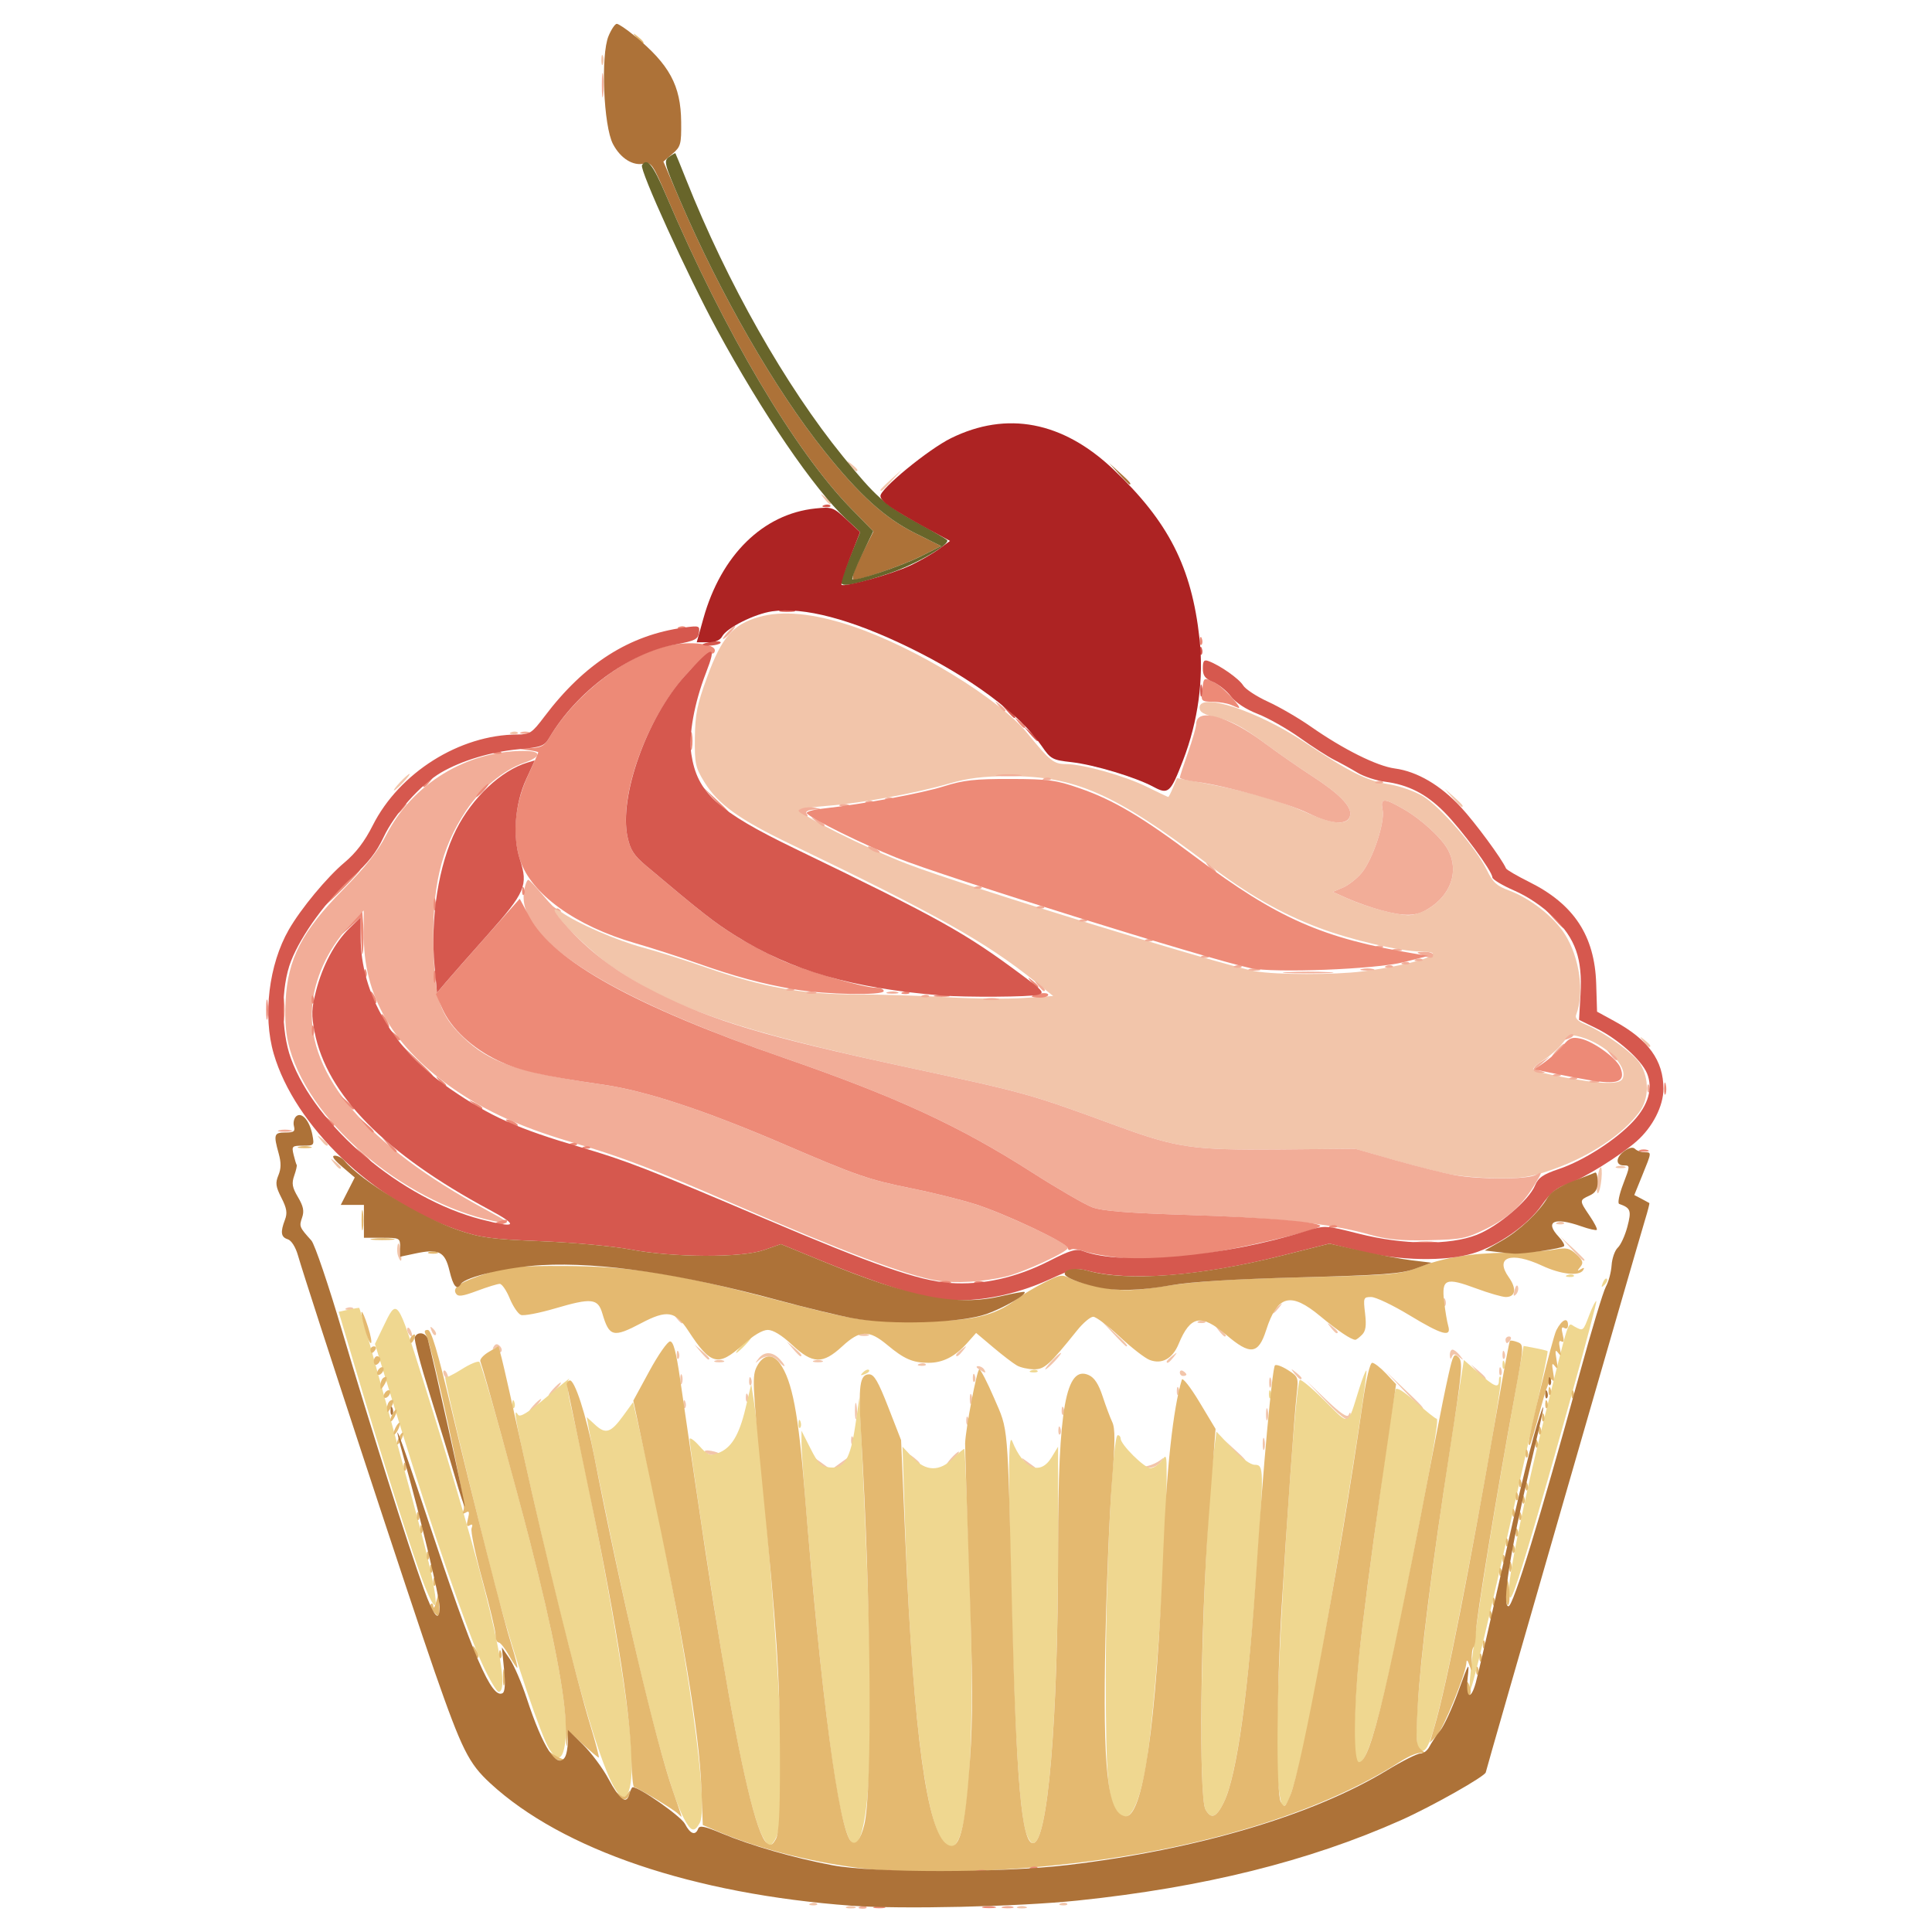
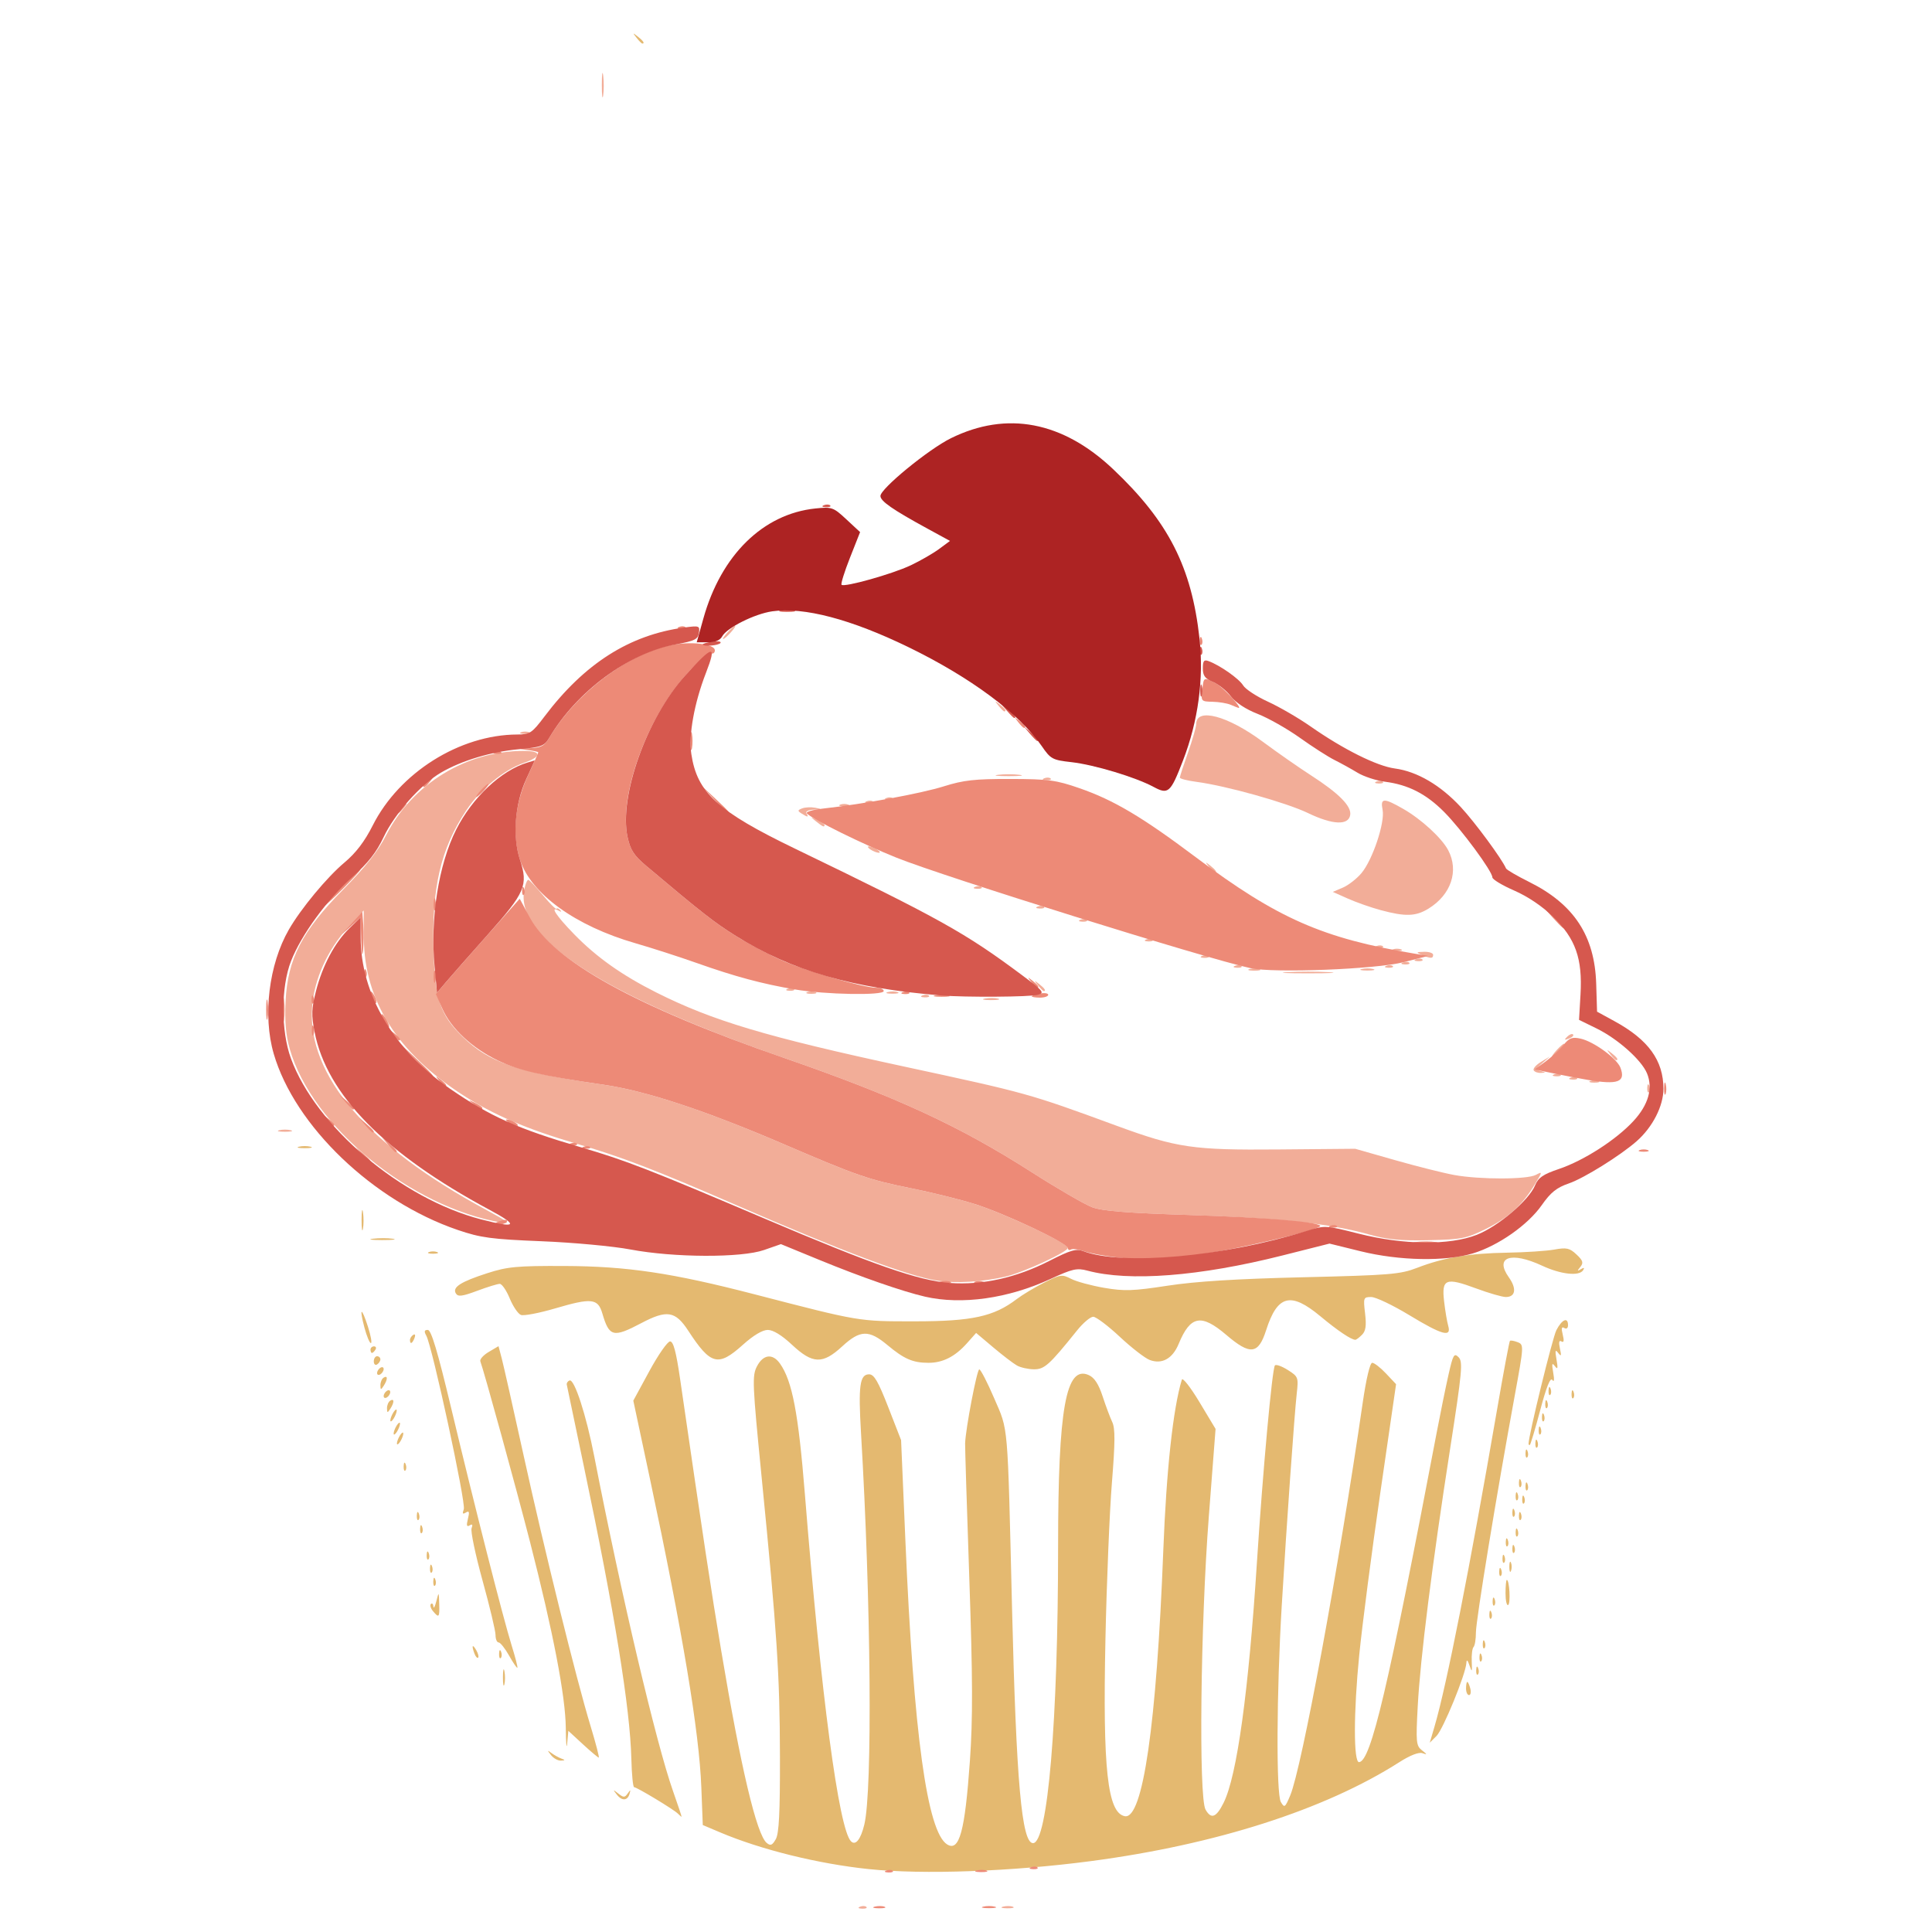
<svg xmlns="http://www.w3.org/2000/svg" xmlns:ns1="http://www.inkscape.org/namespaces/inkscape" xmlns:ns2="http://sodipodi.sourceforge.net/DTD/sodipodi-0.dtd" width="1052.362" height="1052.362" id="svg2" version="1.1" ns1:version="0.48+devel r9772" ns2:docname="New document 1">
  <defs id="defs4" />
  <ns2:namedview id="base" pagecolor="#ffffff" bordercolor="#666666" borderopacity="1.0" ns1:pageopacity="0.0" ns1:pageshadow="2" ns1:zoom="0.66136926" ns1:cx="336.42326" ns1:cy="526.18109" ns1:document-units="px" ns1:current-layer="layer1" showgrid="false" units="mm" ns1:window-width="1440" ns1:window-height="851" ns1:window-x="0" ns1:window-y="1" ns1:window-maximized="1" />
  <g ns1:label="Layer 1" ns1:groupmode="layer" id="layer1" transform="translate(0,-6.1562498e-6)">
    <g id="g3145" transform="matrix(1.792,0,0,1.792,-360.009,-404.796)">
-       <path style="fill:#f2c5aa" d="m 458.27,805.471 c 0.688,-0.277 1.812,-0.277 2.5,0 0.688,0.277 0.125,0.504 -1.25,0.504 -1.375,0 -1.938,-0.227 -1.25,-0.504 z m 52,0 c 0.688,-0.277 1.812,-0.277 2.5,0 0.688,0.277 0.125,0.504 -1.25,0.504 -1.375,0 -1.938,-0.227 -1.25,-0.504 z m -62.938,-1.021 c 0.722,-0.289 1.584,-0.253 1.917,0.079 0.332,0.332 -0.258,0.569 -1.312,0.525 -1.165,-0.048 -1.402,-0.285 -0.604,-0.604 z m 76,0 c 0.722,-0.289 1.584,-0.253 1.917,0.079 0.332,0.332 -0.258,0.569 -1.312,0.525 -1.165,-0.048 -1.402,-0.285 -0.604,-0.604 z M 449.393,670.383 c -1.27,-1.619 -1.222,-1.64 0.628,-0.283 1.1,0.807 2.188,1.594 2.417,1.75 0.229,0.156 -0.053,0.283 -0.628,0.283 -0.574,0 -1.662,-0.787 -2.417,-1.75 z m 5.211,1.467 c 0.229,-0.156 1.317,-0.943 2.417,-1.75 1.85,-1.357 1.897,-1.336 0.628,0.283 -0.755,0.963 -1.842,1.75 -2.417,1.75 -0.574,0 -0.857,-0.127 -0.628,-0.283 z m 57.789,-1.467 c -1.27,-1.619 -1.222,-1.64 0.628,-0.283 1.1,0.807 2.188,1.594 2.417,1.75 0.229,0.156 -0.053,0.283 -0.628,0.283 -0.574,0 -1.662,-0.787 -2.417,-1.75 z m 37.628,1.026 c 1.1,-0.27 2.675,-1.006 3.5,-1.634 1.304,-0.994 1.321,-0.914 0.128,0.608 -0.755,0.963 -2.33,1.698 -3.5,1.634 -2.021,-0.11 -2.027,-0.141 -0.128,-0.608 z m -71.628,-2.026 c -1.244,-1.586 -1.208,-1.621 0.378,-0.378 1.666,1.306 2.195,2.128 1.372,2.128 -0.208,0 -0.995,-0.787 -1.75,-1.75 z m 11.628,-0.25 c 0.995,-1.1 2.035,-2 2.31,-2 0.275,0 -0.314,0.9 -1.31,2 -0.995,1.1 -2.035,2 -2.31,2 -0.275,0 0.314,-0.9 1.31,-2 z m 85.937,-2.25 -2.937,-3.25 3.25,2.937 c 3.029,2.738 3.71,3.563 2.937,3.563 -0.172,0 -1.635,-1.462 -3.25,-3.25 z m -160.848,0.394 c -0.291,-0.471 0.583,-0.643 1.941,-0.383 1.358,0.26 2.47,0.645 2.47,0.856 0,0.774 -3.899,0.356 -4.411,-0.472 z m 169.606,-2.644 c 0.02,-1.65 0.244,-2.204 0.498,-1.231 0.254,0.973 0.237,2.323 -0.037,3 -0.274,0.677 -0.481,-0.119 -0.461,-1.769 z M 459.599,663.55 c 0.048,-1.165 0.285,-1.402 0.604,-0.604 0.289,0.722 0.253,1.584 -0.079,1.917 -0.332,0.332 -0.569,-0.258 -0.525,-1.312 z m 63,-3 c 0.048,-1.165 0.285,-1.402 0.604,-0.604 0.289,0.722 0.253,1.584 -0.079,1.917 -0.332,0.332 -0.569,-0.258 -0.525,-1.312 z m -28,-3 c 0.048,-1.165 0.285,-1.402 0.604,-0.604 0.289,0.722 0.253,1.584 -0.079,1.917 -0.332,0.332 -0.569,-0.258 -0.525,-1.312 z m -33.827,-2.917 c 0.011,-2.2 0.216,-2.982 0.455,-1.738 0.239,1.244 0.23,3.044 -0.02,4 -0.25,0.956 -0.446,-0.062 -0.435,-2.262 z m 124.943,1 c 0.02,-1.65 0.244,-2.204 0.498,-1.231 0.254,0.973 0.237,2.323 -0.037,3 -0.274,0.677 -0.481,-0.119 -0.461,-1.769 z m 18.227,-3.797 -5.922,-6.203 6.133,5.852 c 4.186,3.995 6.303,5.423 6.671,4.5 0.344,-0.865 0.567,-0.923 0.618,-0.161 0.195,2.937 -2.004,1.767 -7.499,-3.988 z m -80.343,2.714 c 0.048,-1.165 0.285,-1.402 0.604,-0.604 0.289,0.722 0.253,1.584 -0.079,1.917 -0.332,0.332 -0.569,-0.258 -0.525,-1.312 z m -160.579,-1.417 c 0.995,-1.1 2.035,-2 2.31,-2 0.275,0 -0.314,0.9 -1.31,2 -0.995,1.1 -2.035,2 -2.31,2 -0.275,0 0.314,-0.9 1.31,-2 z m 45.579,-0.583 c 0.048,-1.165 0.285,-1.402 0.604,-0.604 0.289,0.722 0.253,1.584 -0.079,1.917 -0.332,0.332 -0.569,-0.258 -0.525,-1.312 z m 218.887,-4.167 -5.466,-5.75 5.75,5.466 c 5.342,5.078 6.208,6.034 5.466,6.034 -0.156,0 -2.744,-2.587 -5.75,-5.75 z m -131.808,2.75 c 0,-1.375 0.227,-1.938 0.504,-1.25 0.277,0.688 0.277,1.812 0,2.5 -0.277,0.688 -0.504,0.125 -0.504,-1.25 z m -68.079,-0.583 c 0.048,-1.165 0.285,-1.402 0.604,-0.604 0.289,0.722 0.253,1.584 -0.079,1.917 -0.332,0.332 -0.569,-0.258 -0.525,-1.312 z m -58.579,-2.417 c 0.995,-1.1 2.035,-2 2.31,-2 0.275,0 -0.314,0.9 -1.31,2 -0.995,1.1 -2.035,2 -2.31,2 -0.275,0 0.314,-0.9 1.31,-2 z m 189.579,0.417 c 0.048,-1.165 0.285,-1.402 0.604,-0.604 0.289,0.722 0.253,1.584 -0.079,1.917 -0.332,0.332 -0.569,-0.258 -0.525,-1.312 z m 28.079,-2.417 c 0,-1.375 0.227,-1.938 0.504,-1.25 0.278,0.688 0.278,1.812 0,2.5 -0.277,0.688 -0.504,0.125 -0.504,-1.25 z m -179,-1 c 0,-1.375 0.227,-1.938 0.504,-1.25 0.277,0.688 0.277,1.812 0,2.5 -0.277,0.688 -0.504,0.125 -0.504,-1.25 z m 20.921,0.417 c 0.048,-1.165 0.285,-1.402 0.604,-0.604 0.289,0.722 0.253,1.584 -0.079,1.917 -0.332,0.332 -0.569,-0.258 -0.525,-1.312 z m 68,-1 c 0.048,-1.165 0.285,-1.402 0.604,-0.604 0.289,0.722 0.253,1.584 -0.079,1.917 -0.332,0.332 -0.569,-0.258 -0.525,-1.312 z m -160.62,-0.483 c -0.363,-0.587 -0.445,-1.281 -0.183,-1.543 0.262,-0.262 0.743,0.218 1.069,1.067 0.676,1.762 0.1,2.072 -0.886,0.477 z m 258.414,-0.683 c -1.244,-1.586 -1.208,-1.621 0.378,-0.378 0.963,0.755 1.75,1.542 1.75,1.75 0,0.823 -0.821,0.293 -2.128,-1.372 z m 55.533,-0.5 -1.905,-2.25 2.25,1.905 c 2.114,1.79 2.705,2.595 1.905,2.595 -0.19,0 -1.202,-1.012 -2.25,-2.25 z m -90.405,0.191 c 0,-0.582 0.45,-0.781 1,-0.441 0.55,0.34 1,0.816 1,1.059 0,0.243 -0.45,0.441 -1,0.441 -0.55,0 -1,-0.477 -1,-1.059 z m 97.079,-0.524 c 0.048,-1.165 0.285,-1.402 0.604,-0.604 0.289,0.722 0.253,1.584 -0.079,1.917 -0.332,0.332 -0.569,-0.258 -0.525,-1.312 z m -158.079,-0.417 c -0.901,-0.582 -1.025,-0.975 -0.309,-0.985 0.655,-0.008 1.469,0.435 1.809,0.985 0.767,1.242 0.421,1.242 -1.5,0 z m 22,-2.5 c 1.292,-1.375 2.574,-2.5 2.849,-2.5 0.275,0 -0.557,1.125 -1.849,2.5 -1.292,1.375 -2.574,2.5 -2.849,2.5 -0.275,0 0.557,-1.125 1.849,-2.5 z m -83,0 c -1.516,-1.826 -4.113,-1.935 -6.002,-0.25 -1.193,1.063 -1.204,0.989 -0.078,-0.5 1.751,-2.314 4.348,-2.216 6.579,0.25 0.995,1.1 1.57,2 1.277,2 -0.293,0 -1.093,-0.675 -1.777,-1.5 z m 42.812,0.817 c 0.722,-0.289 1.584,-0.253 1.917,0.079 0.332,0.332 -0.258,0.569 -1.312,0.525 -1.165,-0.048 -1.402,-0.285 -0.604,-0.604 z m -62.062,-0.979 c 0.688,-0.277 1.812,-0.277 2.5,0 0.688,0.277 0.125,0.504 -1.25,0.504 -1.375,0 -1.938,-0.227 -1.25,-0.504 z m 30,0 c 0.688,-0.277 1.812,-0.277 2.5,0 0.688,0.277 0.125,0.504 -1.25,0.504 -1.375,0 -1.938,-0.227 -1.25,-0.504 z m 107.25,0.285 c 0,-0.208 0.787,-0.995 1.75,-1.75 1.586,-1.244 1.621,-1.208 0.378,0.378 -1.306,1.666 -2.127,2.195 -2.127,1.372 z M 406.599,637.55 c 0.048,-1.165 0.285,-1.402 0.604,-0.604 0.289,0.722 0.253,1.584 -0.079,1.917 -0.332,0.332 -0.569,-0.258 -0.525,-1.312 z m 7.326,-0.667 -1.905,-2.25 2.25,1.905 c 2.114,1.79 2.705,2.595 1.905,2.595 -0.19,0 -1.202,-1.012 -2.25,-2.25 z m 227.674,1 c -0.043,-0.963 0.316,-1.75 0.799,-1.75 0.483,0 1.495,0.787 2.25,1.75 1.226,1.564 1.196,1.612 -0.28,0.458 -1.351,-1.056 -1.748,-1.056 -2.171,0 -0.33,0.821 -0.547,0.655 -0.597,-0.458 z m 16,-0.333 c 0.048,-1.165 0.285,-1.402 0.604,-0.604 0.289,0.722 0.253,1.584 -0.079,1.917 -0.332,0.332 -0.569,-0.258 -0.525,-1.312 z m -215.674,-1.667 -1.905,-2.25 2.25,1.905 c 2.114,1.79 2.705,2.595 1.905,2.595 -0.19,0 -1.202,-1.012 -2.25,-2.25 z m 49.595,1.872 c 0,-0.208 0.787,-0.995 1.75,-1.75 1.586,-1.244 1.621,-1.208 0.378,0.378 -1.306,1.666 -2.128,2.195 -2.128,1.372 z m -139,-1.515 c 0,-0.674 -0.52,-0.905 -1.155,-0.512 -0.744,0.46 -0.882,0.272 -0.387,-0.528 0.545,-0.882 1.077,-0.932 1.838,-0.171 0.589,0.589 0.763,1.378 0.387,1.754 -0.376,0.376 -0.683,0.132 -0.683,-0.542 z m 186.453,-5.358 -3.953,-4.25 4.25,3.953 c 3.952,3.676 4.71,4.547 3.953,4.547 -0.163,0 -2.076,-1.913 -4.25,-4.25 z m 119.547,2.25 c 0,-0.55 0.476,-1 1.059,-1 0.582,0 0.781,0.45 0.441,1 -0.34,0.55 -0.817,1 -1.059,1 -0.242,0 -0.441,-0.45 -0.441,-1 z M 324.979,631.067 c -0.363,-0.587 -0.445,-1.281 -0.183,-1.543 0.262,-0.262 0.743,0.218 1.069,1.067 0.676,1.762 0.1,2.072 -0.886,0.477 z m 7.105,-0.64 c -0.543,-1.425 -0.428,-1.54 0.56,-0.56 0.683,0.678 0.991,1.485 0.683,1.793 -0.308,0.308 -0.867,-0.247 -1.243,-1.233 z m 130.186,1.045 c 0.688,-0.277 1.812,-0.277 2.5,0 0.688,0.277 0.125,0.504 -1.25,0.504 -1.375,0 -1.938,-0.227 -1.25,-0.504 z m 109.122,-1.088 c -1.244,-1.586 -1.208,-1.621 0.378,-0.378 1.666,1.306 2.195,2.128 1.372,2.128 -0.208,0 -0.995,-0.787 -1.75,-1.75 z m 34,-1 c -1.244,-1.586 -1.208,-1.621 0.378,-0.378 1.666,1.306 2.195,2.128 1.372,2.128 -0.208,0 -0.995,-0.787 -1.75,-1.75 z m -199,-3 c -1.244,-1.586 -1.208,-1.621 0.378,-0.378 1.666,1.306 2.195,2.128 1.372,2.128 -0.208,0 -0.995,-0.787 -1.75,-1.75 z m 158.94,1.067 c 0.722,-0.289 1.584,-0.253 1.917,0.079 0.332,0.332 -0.258,0.569 -1.312,0.525 -1.165,-0.048 -1.402,-0.285 -0.604,-0.604 z m 22.188,-2.694 c 0,-0.208 0.787,-0.995 1.75,-1.75 1.586,-1.244 1.621,-1.208 0.378,0.378 -1.306,1.666 -2.127,2.195 -2.127,1.372 z m -281.188,-1.306 c 0.722,-0.289 1.584,-0.253 1.917,0.079 0.332,0.332 -0.258,0.569 -1.312,0.525 -1.165,-0.048 -1.402,-0.285 -0.604,-0.604 z m 333.266,-1.9 c 0.048,-1.165 0.285,-1.402 0.604,-0.604 0.289,0.722 0.253,1.584 -0.079,1.917 -0.332,0.332 -0.569,-0.258 -0.525,-1.312 z m 21.652,-3.497 c 0.354,-1.352 0.807,-1.806 1.056,-1.057 0.24,0.721 -0.038,1.787 -0.619,2.368 -0.742,0.742 -0.872,0.352 -0.437,-1.312 z m -339.347,-10.361 c -0.304,-0.793 -0.377,-2.255 -0.162,-3.25 0.245,-1.129 0.587,-0.588 0.911,1.442 0.545,3.406 0.191,4.259 -0.75,1.808 z m 356.562,-2.308 -3.446,-3.75 3.75,3.446 c 2.062,1.895 3.75,3.583 3.75,3.75 0,0.764 -0.846,0.044 -4.054,-3.446 z m -4.134,-7.933 c 0.722,-0.289 1.584,-0.253 1.917,0.079 0.332,0.332 -0.258,0.569 -1.312,0.525 -1.165,-0.048 -1.402,-0.285 -0.604,-0.604 z m 12.025,-12.407 c 0.206,-2.157 0.672,-4.106 1.037,-4.332 0.364,-0.225 0.494,1.355 0.289,3.513 -0.206,2.157 -0.672,4.106 -1.037,4.332 -0.364,0.225 -0.494,-1.355 -0.289,-3.513 z m -45.337,-2.334 c -3.3,-0.676 -11.013,-2.669 -17.141,-4.429 l -11.14,-3.2 -23.36,0.206 c -25.792,0.228 -30.791,-0.502 -48.859,-7.129 -27.065,-9.927 -27.145,-9.949 -64.713,-18.053 -50.245,-10.838 -70.006,-17.569 -88.584,-30.176 -6.029,-4.091 -16.026,-13.662 -17.871,-17.108 -0.998,-1.865 -0.872,-1.851 2.04,0.222 4.93,3.511 16.971,8.743 25.128,10.919 4.125,1.101 12.728,3.819 19.118,6.041 17.31,6.018 29.089,8.127 45.539,8.152 7.614,0.012 20.143,0.397 27.843,0.857 7.7,0.459 18.05,0.562 23,0.229 l 9,-0.607 -5.5,-4.406 c -15.075,-12.076 -29.777,-20.334 -74.501,-41.847 -15.441,-7.427 -21.87,-12.056 -25.967,-18.696 -2.787,-4.516 -3.024,-5.605 -2.939,-13.482 0.078,-7.221 0.664,-10.131 3.722,-18.493 4.398,-12.024 7.768,-15.963 15.61,-18.243 7.253,-2.108 16.703,-1.197 28.472,2.746 19.187,6.428 44.795,22.11 53.369,32.682 6.674,8.229 7.934,9.238 11.528,9.238 5.238,0 17.936,3.563 24.754,6.945 3.386,1.68 6.281,3.055 6.433,3.055 0.152,0 0.81,-1.29 1.464,-2.867 l 1.188,-2.867 7.684,1.431 c 13.467,2.507 23.465,5.35 31.453,8.94 8.617,3.874 13.049,4.135 13.527,0.796 0.381,-2.665 -3.495,-6.561 -11.939,-12.002 -3.654,-2.354 -10.285,-6.98 -14.736,-10.28 -5.923,-4.391 -9.571,-6.331 -13.607,-7.234 -4.242,-0.949 -5.514,-1.659 -5.514,-3.075 0,-4.766 17.534,0.976 31.737,10.394 14.122,9.364 19.021,11.815 25.763,12.889 3.337,0.532 7.989,2.173 10.482,3.697 5.309,3.247 16.145,15.77 19.292,22.295 1.837,3.809 3.014,4.908 6.727,6.283 6.495,2.405 13.662,7.998 17.007,13.273 4.537,7.153 6.033,17.847 3.443,24.597 -0.364,0.95 0.523,1.891 2.589,2.746 5.974,2.475 14.973,8.955 16.96,12.214 2.751,4.512 2.607,10.561 -0.347,14.565 -4.997,6.773 -15.041,13.45 -26.143,17.378 -6.652,2.354 -9.502,2.811 -17,2.73 -4.955,-0.054 -11.708,-0.651 -15.008,-1.327 z m 53.164,-29.143 c 1.433,-3.733 -5.299,-10.32 -12.724,-12.45 -3.107,-0.891 -3.591,-0.725 -5.685,1.95 -1.259,1.608 -3.88,3.908 -5.824,5.11 -1.945,1.202 -3.259,2.471 -2.92,2.821 1.009,1.042 16.613,3.938 21.771,4.041 3.482,0.069 4.945,-0.331 5.383,-1.472 z m -79.066,-32.417 c 16.066,-2.088 27.502,-5.994 17.652,-6.029 -6.135,-0.021 -21.113,-3.504 -30.866,-7.176 -11.634,-4.38 -21.605,-10.103 -34.016,-19.522 -28.037,-21.277 -40.292,-26.679 -60.367,-26.611 -7.746,0.026 -12.467,0.608 -18,2.216 -10.138,2.947 -26.681,5.992 -36.773,6.768 -4.562,0.351 -8.493,0.958 -8.735,1.349 -0.691,1.118 19.953,11.466 32.571,16.326 17.393,6.699 95.973,30.915 105.936,32.646 6.365,1.106 24.205,1.124 32.598,0.033 z m 20.016,-19.086 c 6.838,-4.226 9.268,-11.444 5.968,-17.729 -1.942,-3.7 -8.15,-9.409 -13.67,-12.572 -5.953,-3.411 -7.009,-3.362 -6.279,0.29 0.767,3.835 -3.032,15.214 -6.427,19.247 -1.434,1.705 -3.98,3.683 -5.657,4.397 l -3.05,1.298 4.609,2.054 c 5.676,2.53 14.419,4.932 18.273,5.02 1.585,0.036 4.39,-0.866 6.232,-2.005 z m -332.742,77.32 c -1.244,-1.586 -1.208,-1.621 0.378,-0.378 0.963,0.755 1.75,1.542 1.75,1.75 0,0.823 -0.821,0.293 -2.128,-1.372 z m 389.878,1.088 c 0.688,-0.277 1.812,-0.277 2.5,0 0.688,0.277 0.125,0.504 -1.25,0.504 -1.375,0 -1.938,-0.227 -1.25,-0.504 z m -393.878,-8.088 c -1.244,-1.586 -1.208,-1.621 0.378,-0.378 0.963,0.755 1.75,1.542 1.75,1.75 0,0.823 -0.821,0.293 -2.128,-1.372 z m 402,-30 c -1.244,-1.586 -1.208,-1.621 0.378,-0.378 0.963,0.755 1.75,1.542 1.75,1.75 0,0.823 -0.821,0.293 -2.128,-1.372 z m -57.948,-74 -2.424,-2.75 2.75,2.424 c 2.57,2.266 3.209,3.076 2.424,3.076 -0.179,0 -1.417,-1.238 -2.75,-2.75 z m -319.924,-4.75 c 1.292,-1.375 2.574,-2.5 2.849,-2.5 0.275,0 -0.557,1.125 -1.849,2.5 -1.292,1.375 -2.574,2.5 -2.849,2.5 -0.275,0 0.557,-1.125 1.849,-2.5 z m 33.812,-15.183 c 0.722,-0.289 1.584,-0.253 1.917,0.079 0.332,0.332 -0.258,0.569 -1.312,0.525 -1.165,-0.048 -1.402,-0.285 -0.604,-0.604 z m 95.06,-71.067 c -1.244,-1.586 -1.208,-1.621 0.378,-0.378 1.666,1.306 2.195,2.128 1.372,2.128 -0.208,0 -0.995,-0.787 -1.75,-1.75 z m 17.128,-2.563 c 0,-0.172 1.462,-1.635 3.25,-3.25 l 3.25,-2.937 -2.937,3.25 c -2.738,3.029 -3.563,3.71 -3.563,2.937 z m -9.128,-7.437 c -1.244,-1.586 -1.208,-1.621 0.378,-0.378 0.963,0.755 1.75,1.542 1.75,1.75 0,0.823 -0.821,0.293 -2.128,-1.372 z m -75.715,-123.25 c 0,-1.375 0.227,-1.938 0.504,-1.25 0.277,0.688 0.277,1.812 0,2.5 -0.277,0.688 -0.504,0.125 -0.504,-1.25 z" id="path3134" ns1:connector-curvature="0" />
-       <path style="fill:#efd790" d="m 433.215,785.056 c -3.057,-4.694 -7.411,-23.565 -12.768,-55.345 -3.097,-18.372 -9.927,-64.015 -9.927,-66.337 0,-0.7 1.304,0.187 2.899,1.971 2.564,2.87 3.216,3.131 5.648,2.266 4.048,-1.441 6.483,-5.377 8.435,-13.63 l 1.737,-7.348 0.637,4 c 2.663,16.722 7.584,77.592 8.328,103.011 0.637,21.766 0.169,28.94 -2.088,32.028 -1.252,1.712 -1.407,1.679 -2.901,-0.615 z m 53.835,-0.238 c -5.327,-8.131 -9.369,-43.743 -11.143,-98.185 l -0.684,-21 3.05,3.25 c 4.068,4.335 8.248,4.403 12.447,0.205 1.675,-1.675 3.167,-2.912 3.317,-2.75 0.15,0.162 0.831,16.27 1.514,35.795 2.221,63.471 -0.941,94.223 -8.5,82.685 z m -28.58,-1.317 c -2.411,-6.341 -4.797,-21.245 -7.902,-49.369 -2.342,-21.209 -6.031,-63.603 -6.041,-69.429 l -0.007,-3.929 2.75,5.429 c 2.366,4.672 3.195,5.472 5.938,5.738 4.378,0.424 6.183,-2.625 7.709,-13.021 l 1.216,-8.287 0.739,15.5 c 2.869,60.215 3.316,89.096 1.646,106.271 -1.258,12.932 -3.669,17.355 -6.048,11.097 z m 54.143,-1.119 c -1.796,-6.846 -3.092,-26.655 -4.084,-62.401 -1.231,-44.385 -1.215,-59.179 0.06,-55.994 3.381,8.441 8.499,10.54 11.941,4.895 l 1.982,-3.25 0.003,30 c 0.006,53.211 -3.132,90.5 -7.615,90.5 -0.717,0 -1.746,-1.688 -2.287,-3.75 z m -103.958,-4 c -4.716,-9.285 -12.674,-39.991 -22.013,-84.938 -3.292,-15.846 -6.302,-30.612 -6.687,-32.812 l -0.701,-4 2.582,2.377 c 3.174,2.921 4.75,2.396 8.549,-2.85 l 2.946,-4.067 2.142,9.27 c 12.249,53 21.366,112.566 18.15,118.576 -1.658,3.098 -2.783,2.745 -4.968,-1.556 z m 132.085,-1.5 c -3.126,-3.814 -3.72,-10.481 -3.72,-41.75 0,-31.81 2.054,-73 3.64,-73 0.473,0 0.86,0.449 0.86,0.997 0,1.837 7.211,9.003 9.06,9.003 1.005,0 2.527,-1 3.384,-2.223 1.477,-2.109 1.557,-1.893 1.555,4.25 0,22.563 -3.862,75.855 -6.479,89.535 -2.353,12.299 -5.252,16.905 -8.299,13.187 z m 26.598,-0.939 c -2.72,-4.771 -0.745,-84.309 2.747,-110.603 l 0.57,-4.292 4.734,5.042 c 2.903,3.092 5.584,5.042 6.932,5.042 2.731,0 2.76,1.248 0.712,30.5 -2.758,39.385 -6.275,64.319 -10.185,72.205 -2.247,4.532 -3.791,5.122 -5.51,2.106 z m 22.775,-3.02 c -1.33,-6.539 -1.475,-15.578 -0.59,-36.851 1.54,-37.012 5.271,-89.547 6.444,-90.72 0.336,-0.336 3.728,2.483 7.538,6.264 7.856,7.796 6.835,8.156 10.569,-3.723 0.992,-3.156 1.961,-5.581 2.153,-5.388 0.441,0.441 -4.404,31.998 -10.308,67.126 -8.344,49.649 -13.986,72.241 -15.807,63.291 z m -201.377,-2.041 c -5.058,-6.14 -14.205,-38.214 -26.754,-93.816 -4.549,-20.155 -5.127,-23.532 -3.623,-21.162 0.584,0.92 2.996,-0.571 8.735,-5.403 4.36,-3.671 7.429,-6.129 6.819,-5.462 -0.816,0.892 -0.639,3.242 0.673,8.903 7.402,31.948 16.193,80.825 17.916,99.617 1.284,14.002 -0.341,21.481 -3.765,17.324 z m 224.475,-9.393 c -1.178,-1.178 -0.762,-17.403 0.845,-32.978 1.541,-14.934 10.158,-77.717 11.009,-80.21 0.302,-0.886 2.359,0.367 6.154,3.75 3.135,2.794 5.999,5.08 6.364,5.08 0.777,0 -1.288,11.849 -8.191,47 -8.477,43.166 -13.295,60.243 -16.182,57.357 z m -245.316,-3.908 c -2.445,-3.732 -10.691,-28.126 -15.445,-45.695 -4.675,-17.274 -16.886,-68.044 -16.201,-67.359 0.247,0.247 2.523,-0.867 5.059,-2.474 2.535,-1.608 4.928,-2.585 5.316,-2.172 0.74,0.787 8.237,27.206 14.26,50.252 8.621,32.986 12.836,55.674 11.946,64.298 -0.656,6.353 -2.193,7.334 -4.934,3.15 z m 264.292,-0.116 c -2.579,-2.579 2.044,-44.614 11.439,-104.015 l 2.243,-14.181 4.466,3.932 c 4.9,4.313 6.185,4.784 6.185,2.265 0,-0.917 0.258,-1.409 0.572,-1.094 1.069,1.069 -13.093,77.855 -18.195,98.652 -3.368,13.729 -4.655,16.498 -6.711,14.442 z M 347.463,731.63 c -4.65,-10.065 -15.203,-40.739 -25.325,-73.612 l -7.271,-23.615 2.353,-4.875 c 4.513,-9.35 4.194,-9.78 12.665,17.093 18.717,59.379 26.956,93.512 22.571,93.512 -0.586,0 -2.832,-3.826 -4.993,-8.503 z m 300.148,7.848 c -0.422,-5.394 5.203,-42.181 13.556,-88.661 l 2.842,-15.815 3.506,0.655 c 1.928,0.36 3.635,0.782 3.794,0.937 0.158,0.155 -1.502,8.328 -3.689,18.161 -14.408,64.772 -19.788,87.551 -20.009,84.724 z M 329.851,707.633 c -3.255,-8.271 -12.61,-37.715 -21.128,-66.5 l -4.883,-16.5 3.083,-0.673 c 1.696,-0.37 3.13,-0.595 3.187,-0.5 0.528,0.88 17.193,61.488 19.944,72.533 4.457,17.893 4.363,23.247 -0.205,11.641 z m 329.709,1.5 c -0.03,-4.851 5.054,-29.442 11.042,-53.408 7.597,-30.407 6.716,-27.771 8.895,-26.605 2.66,1.424 2.567,1.497 4.494,-3.548 0.958,-2.508 1.913,-4.389 2.123,-4.179 0.42,0.42 -14.27,53.368 -20.737,74.74 -4.755,15.716 -5.786,18.02 -5.817,13 z M 443.599,658.55 c 0.048,-1.165 0.285,-1.402 0.604,-0.604 0.289,0.722 0.253,1.584 -0.079,1.917 -0.332,0.332 -0.569,-0.258 -0.525,-1.312 z m -87,-6 c 0.048,-1.165 0.285,-1.402 0.604,-0.604 0.289,0.722 0.253,1.584 -0.079,1.917 -0.332,0.332 -0.569,-0.258 -0.525,-1.312 z m 230,-3 c 0.048,-1.165 0.285,-1.402 0.604,-0.604 0.289,0.722 0.253,1.584 -0.079,1.917 -0.332,0.332 -0.569,-0.258 -0.525,-1.312 z m -123.346,-6.541 c 0.678,-0.683 1.485,-0.991 1.793,-0.683 0.308,0.308 -0.247,0.867 -1.233,1.243 -1.425,0.543 -1.54,0.428 -0.56,-0.56 z m 51.079,-0.559 c 0.722,-0.289 1.584,-0.253 1.917,0.079 0.332,0.332 -0.258,0.569 -1.312,0.525 -1.165,-0.048 -1.402,-0.285 -0.604,-0.604 z m 143.266,-1.9 c 0.048,-1.165 0.285,-1.402 0.604,-0.604 0.289,0.722 0.253,1.584 -0.079,1.917 -0.332,0.332 -0.569,-0.258 -0.525,-1.312 z m -231.079,-5.917 c 1.292,-1.375 2.574,-2.5 2.849,-2.5 0.275,0 -0.557,1.125 -1.849,2.5 -1.292,1.375 -2.574,2.5 -2.849,2.5 -0.275,0 0.557,-1.125 1.849,-2.5 z M 688.085,615.84 c 0.376,-0.986 0.935,-1.541 1.242,-1.233 0.308,0.308 7e-4,1.115 -0.683,1.793 -0.988,0.98 -1.103,0.865 -0.56,-0.56 z m -10.752,-2.39 c 0.722,-0.289 1.584,-0.253 1.917,0.079 0.332,0.332 -0.258,0.569 -1.312,0.525 -1.165,-0.048 -1.402,-0.285 -0.604,-0.604 z" id="path3132" ns1:connector-curvature="0" />
      <path style="fill:#f2ad98" d="m 462.333,805.45 c 0.722,-0.289 1.584,-0.253 1.917,0.079 0.332,0.332 -0.258,0.569 -1.312,0.525 -1.165,-0.048 -1.402,-0.285 -0.604,-0.604 z m 43.457,-0.01 c 0.973,-0.254 2.323,-0.237 3,0.037 0.677,0.274 -0.119,0.481 -1.769,0.461 -1.65,-0.02 -2.204,-0.244 -1.231,-0.498 z m -19.882,-190.265 c -8.92,-1.379 -28.45,-8.715 -61.387,-23.058 -24.486,-10.663 -34.621,-14.56 -48.229,-18.542 -15.232,-4.458 -25.38,-8.798 -34.763,-14.867 -19.847,-12.839 -29.893,-28.755 -30.027,-47.574 l -0.061,-8.5 -4.617,5 c -6.358,6.884 -10.459,15.95 -11.069,24.465 -1.48,20.688 16.995,42.206 52.765,61.454 6.709,3.61 7.763,4.45 5,3.986 -27.749,-4.661 -57.816,-29.261 -64.544,-52.807 -1.203,-4.211 -1.567,-8.365 -1.269,-14.5 0.624,-12.858 4.963,-21.27 17.525,-33.975 6.733,-6.81 10.539,-11.625 13.018,-16.469 7.991,-15.613 24.393,-25.655 41.902,-25.655 5.492,0 5.481,1.74 -0.024,3.646 -6.052,2.095 -13.196,7.983 -17.492,14.417 -7.805,11.688 -10.56,23.58 -9.946,42.938 0.463,14.597 2.085,19.339 8.865,25.919 8.086,7.847 16.565,10.728 42.857,14.56 12.85,1.873 30.847,7.813 54.607,18.022 22.598,9.71 25.888,10.846 39.187,13.527 5.947,1.199 14.413,3.297 18.813,4.662 8.832,2.74 28.5,11.952 28.5,13.348 0,1.243 -13.578,7.505 -19,8.763 -6.995,1.623 -15.011,2.105 -20.613,1.24 z m 131.113,-14.054 c -11.559,-3.293 -27.597,-5.03 -54.5,-5.901 -18.889,-0.612 -26.572,-1.227 -29.635,-2.372 -2.274,-0.85 -10.599,-5.679 -18.5,-10.731 -22.012,-14.074 -41.149,-22.894 -75.365,-34.734 -54.019,-18.692 -81.179,-36.13 -78.829,-50.612 0.332,-2.043 0.941,-3.586 1.355,-3.427 0.414,0.158 2.435,2.313 4.493,4.788 2.057,2.475 3.87,4.275 4.028,4 0.158,-0.275 0.662,-0.09 1.12,0.41 0.484,0.529 0.31,0.609 -0.417,0.191 -2.918,-1.679 -0.842,1.504 4.658,7.143 6.805,6.976 14.486,12.422 24.942,17.683 17.074,8.592 33.461,13.489 75.437,22.543 37.568,8.104 37.647,8.126 64.713,18.053 18.075,6.63 23.062,7.357 48.904,7.128 l 23.404,-0.207 12.096,3.449 c 6.653,1.897 14.766,3.934 18.03,4.527 7.739,1.406 22.128,1.383 24.787,-0.04 2.031,-1.087 2.025,-1.012 -0.223,2.75 -3.793,6.346 -8.122,10.3 -14.976,13.676 -5.948,2.93 -7.381,3.211 -17.5,3.433 -8.557,0.187 -12.586,-0.205 -18.021,-1.753 z M 285.77,569.444 c 0.963,-0.252 2.538,-0.252 3.5,0 0.963,0.252 0.175,0.457 -1.75,0.457 -1.925,0 -2.712,-0.206 -1.75,-0.457 z m 415.829,-12.894 c 0.048,-1.165 0.285,-1.402 0.604,-0.604 0.289,0.722 0.253,1.584 -0.079,1.917 -0.332,0.332 -0.569,-0.258 -0.525,-1.312 z m -17.329,-2.079 c 0.688,-0.277 1.812,-0.277 2.5,0 0.688,0.277 0.125,0.504 -1.25,0.504 -1.375,0 -1.938,-0.227 -1.25,-0.504 z m -5.938,-1.021 c 0.722,-0.289 1.584,-0.253 1.917,0.079 0.332,0.332 -0.258,0.569 -1.312,0.525 -1.165,-0.048 -1.402,-0.285 -0.604,-0.604 z m -5,-1 c 0.722,-0.289 1.584,-0.253 1.917,0.079 0.332,0.332 -0.258,0.569 -1.312,0.525 -1.165,-0.048 -1.402,-0.285 -0.604,-0.604 z m -6.245,-1.208 c -0.303,-0.49 0.683,-1.642 2.191,-2.559 l 2.741,-1.669 -2.266,1.983 c -2.043,1.788 -2.093,2.028 -0.5,2.443 1.575,0.411 1.583,0.473 0.075,0.576 -0.93,0.064 -1.939,-0.285 -2.241,-0.775 z m 23.305,-4.859 c -1.244,-1.586 -1.208,-1.621 0.378,-0.378 1.666,1.306 2.195,2.128 1.372,2.128 -0.208,0 -0.995,-0.787 -1.75,-1.75 z m -16.372,-1.25 c 0.996,-1.1 2.035,-2 2.31,-2 0.275,0 -0.314,0.9 -1.31,2 -0.996,1.1 -2.035,2 -2.31,2 -0.275,0 0.315,-0.9 1.31,-2 z m 3.233,-4.124 c 0.678,-0.683 1.485,-0.991 1.793,-0.683 0.308,0.308 -0.247,0.867 -1.233,1.243 -1.425,0.543 -1.54,0.428 -0.56,-0.56 z M 500.282,529.426 c 1.244,-0.239 3.044,-0.23 4,0.02 0.956,0.25 -0.062,0.446 -2.262,0.435 -2.2,-0.011 -2.982,-0.216 -1.738,-0.455 z m -18.949,-0.976 c 0.722,-0.289 1.584,-0.253 1.917,0.079 0.332,0.332 -0.258,0.569 -1.312,0.525 -1.165,-0.048 -1.402,-0.285 -0.604,-0.604 z m -35.062,-0.979 c 0.688,-0.277 1.812,-0.277 2.5,0 0.688,0.277 0.125,0.504 -1.25,0.504 -1.375,0 -1.938,-0.227 -1.25,-0.504 z m 24.519,-0.031 c 0.973,-0.254 2.323,-0.237 3,0.037 0.677,0.274 -0.119,0.481 -1.769,0.461 -1.65,-0.02 -2.204,-0.244 -1.231,-0.498 z m -30.457,-0.99 c 0.722,-0.289 1.584,-0.253 1.917,0.079 0.332,0.332 -0.258,0.569 -1.312,0.525 -1.165,-0.048 -1.402,-0.285 -0.604,-0.604 z m 76.06,-1.067 c -1.244,-1.586 -1.208,-1.621 0.378,-0.378 1.666,1.306 2.195,2.128 1.372,2.128 -0.208,0 -0.995,-0.787 -1.75,-1.75 z m 75.878,-3.99 c 3.438,-0.195 9.062,-0.195 12.5,0 3.438,0.195 0.625,0.355 -6.25,0.355 -6.875,0 -9.688,-0.16 -6.25,-0.355 z m -11.481,-0.953 c 0.973,-0.254 2.323,-0.237 3,0.037 0.677,0.274 -0.119,0.481 -1.769,0.461 -1.65,-0.02 -2.204,-0.244 -1.231,-0.498 z m 33.981,0.004 c 0.963,-0.252 2.538,-0.252 3.5,0 0.963,0.252 0.175,0.457 -1.75,0.457 -1.925,0 -2.712,-0.206 -1.75,-0.457 z m -38.438,-0.994 c 0.722,-0.289 1.584,-0.253 1.917,0.079 0.332,0.332 -0.258,0.569 -1.312,0.525 -1.165,-0.048 -1.402,-0.285 -0.604,-0.604 z m 46,0 c 0.722,-0.289 1.584,-0.253 1.917,0.079 0.332,0.332 -0.258,0.569 -1.312,0.525 -1.165,-0.048 -1.402,-0.285 -0.604,-0.604 z m 5,-1 c 0.722,-0.289 1.584,-0.253 1.917,0.079 0.332,0.332 -0.258,0.569 -1.312,0.525 -1.165,-0.048 -1.402,-0.285 -0.604,-0.604 z m 4,-1 c 0.722,-0.289 1.584,-0.253 1.917,0.079 0.332,0.332 -0.258,0.569 -1.312,0.525 -1.165,-0.048 -1.402,-0.285 -0.604,-0.604 z m -65,-1 c 0.722,-0.289 1.584,-0.253 1.917,0.079 0.332,0.332 -0.258,0.569 -1.312,0.525 -1.165,-0.048 -1.402,-0.285 -0.604,-0.604 z m 66.688,-0.317 c -1.772,-0.762 -1.687,-0.867 0.75,-0.93 1.512,-0.039 2.75,0.38 2.75,0.93 0,1.174 -0.769,1.174 -3.5,0 z m -8.75,-1.662 c 0.688,-0.277 1.812,-0.277 2.5,0 0.688,0.277 0.125,0.504 -1.25,0.504 -1.375,0 -1.938,-0.227 -1.25,-0.504 z m -4.938,-1.021 c 0.722,-0.289 1.584,-0.253 1.917,0.079 0.332,0.332 -0.258,0.569 -1.312,0.525 -1.165,-0.048 -1.402,-0.285 -0.604,-0.604 z m -70,-2 c 0.722,-0.289 1.584,-0.253 1.917,0.079 0.332,0.332 -0.258,0.569 -1.312,0.525 -1.165,-0.048 -1.402,-0.285 -0.604,-0.604 z m -20,-6 c 0.722,-0.289 1.584,-0.253 1.917,0.079 0.332,0.332 -0.258,0.569 -1.312,0.525 -1.165,-0.048 -1.402,-0.285 -0.604,-0.604 z m 91.296,-2.898 c -2.965,-0.797 -7.465,-2.374 -10,-3.504 l -4.609,-2.054 3.05,-1.298 c 1.677,-0.714 4.223,-2.692 5.657,-4.397 3.394,-4.034 7.194,-15.413 6.427,-19.247 -0.73,-3.652 0.325,-3.701 6.279,-0.29 5.52,3.163 11.728,8.872 13.67,12.572 3.299,6.285 0.869,13.503 -5.968,17.729 -3.88,2.398 -7.014,2.504 -14.505,0.489 z m -104.296,-1.102 c 0.722,-0.289 1.584,-0.253 1.917,0.079 0.332,0.332 -0.258,0.569 -1.312,0.525 -1.165,-0.048 -1.402,-0.285 -0.604,-0.604 z m -19,-6 c 0.722,-0.289 1.584,-0.253 1.917,0.079 0.332,0.332 -0.258,0.569 -1.312,0.525 -1.165,-0.048 -1.402,-0.285 -0.604,-0.604 z m 71.06,-6.067 c -1.244,-1.586 -1.208,-1.621 0.378,-0.378 1.666,1.306 2.195,2.128 1.372,2.128 -0.208,0 -0.995,-0.787 -1.75,-1.75 z m -102.872,-5.25 c -0.825,-0.533 -1.05,-0.969 -0.5,-0.969 0.55,0 1.675,0.436 2.5,0.969 0.825,0.533 1.05,0.969 0.5,0.969 -0.55,0 -1.675,-0.436 -2.5,-0.969 z m -16.559,-8.555 c -1.864,-1.493 -1.852,-1.512 0.309,-0.465 1.238,0.6 2.25,1.3 2.25,1.555 0,0.765 -0.519,0.544 -2.559,-1.09 z m 149.559,-2.527 c -6.646,-3.2 -24.856,-8.299 -33.938,-9.504 -2.784,-0.369 -5.061,-0.951 -5.058,-1.293 0,-0.342 1.118,-3.771 2.479,-7.621 1.361,-3.85 2.484,-7.761 2.496,-8.691 0.063,-5.037 9.558,-2.507 20.198,5.383 4.42,3.277 11.025,7.884 14.679,10.238 8.444,5.441 12.32,9.337 11.939,12.002 -0.469,3.28 -5.321,3.085 -12.796,-0.514 z m -153.972,0.12 c -1.27,-0.803 -1.246,-1.018 0.177,-1.564 0.907,-0.348 2.694,-0.434 3.972,-0.19 2.04,0.389 1.981,0.459 -0.486,0.579 -1.592,0.077 -2.541,0.57 -2.191,1.136 0.761,1.231 0.428,1.24 -1.472,0.038 z m 11.722,-2.701 c 0.688,-0.277 1.812,-0.277 2.5,0 0.688,0.277 0.125,0.504 -1.25,0.504 -1.375,0 -1.938,-0.227 -1.25,-0.504 z m 8.062,-1.021 c 0.722,-0.289 1.584,-0.253 1.917,0.079 0.332,0.332 -0.258,0.569 -1.312,0.525 -1.165,-0.048 -1.402,-0.285 -0.604,-0.604 z m 6,-1 c 0.722,-0.289 1.584,-0.253 1.917,0.079 0.332,0.332 -0.258,0.569 -1.312,0.525 -1.165,-0.048 -1.402,-0.285 -0.604,-0.604 z m 149,-5 c 0.722,-0.289 1.584,-0.253 1.917,0.079 0.332,0.332 -0.258,0.569 -1.312,0.525 -1.165,-0.048 -1.402,-0.285 -0.604,-0.604 z m -101,-1 c 0.722,-0.289 1.584,-0.253 1.917,0.079 0.332,0.332 -0.258,0.569 -1.312,0.525 -1.165,-0.048 -1.402,-0.285 -0.604,-0.604 z m -14.062,-1.04 c 1.788,-0.222 4.713,-0.222 6.5,0 1.788,0.222 0.325,0.403 -3.25,0.403 -3.575,0 -5.037,-0.181 -3.25,-0.403 z m -145,-12.939 c 0.688,-0.277 1.812,-0.277 2.5,0 0.688,0.277 0.125,0.504 -1.25,0.504 -1.375,0 -1.938,-0.227 -1.25,-0.504 z m 145.122,-8.088 c -1.244,-1.586 -1.208,-1.621 0.378,-0.378 1.666,1.306 2.195,2.128 1.372,2.128 -0.208,0 -0.995,-0.787 -1.75,-1.75 z m -82.372,-22.25 c 0.995,-1.1 2.035,-2 2.31,-2 0.275,0 -0.314,0.9 -1.31,2 -0.995,1.1 -2.035,2 -2.31,2 -0.275,0 0.314,-0.9 1.31,-2 z m -38.19,-166.5 c 0.006,-3.3 0.192,-4.529 0.415,-2.732 0.223,1.797 0.218,4.497 -0.01,6 -0.228,1.503 -0.41,0.032 -0.405,-3.268 z" id="path3130" ns1:connector-curvature="0" />
      <path style="fill:#e4b970" d="m 465.02,794.032 c -15.431,-1.61 -32.781,-5.895 -45.251,-11.176 l -5.251,-2.224 -0.444,-11.5 c -0.653,-16.916 -5.693,-47.148 -15.67,-94 l -5.004,-23.5 4.892,-9 c 2.691,-4.95 5.518,-9 6.283,-9 1.01,0 1.848,3.146 3.061,11.5 7.058,48.606 9.403,64.101 12.482,82.498 5.954,35.576 10.765,55.898 13.836,58.447 1.145,0.95 1.688,0.727 2.747,-1.13 0.992,-1.74 1.307,-8.026 1.27,-25.315 -0.054,-24.77 -0.869,-37.184 -5.559,-84.666 -2.819,-28.54 -2.919,-30.879 -1.434,-33.75 1.899,-3.672 4.775,-4.014 7.016,-0.834 3.721,5.278 5.587,15.078 7.563,39.715 4.889,60.964 10.312,101.774 14.016,105.485 1.389,1.391 2.949,-0.569 4.043,-5.078 2.517,-10.374 2.034,-67.778 -1.001,-119.009 -0.855,-14.437 -0.382,-17.863 2.469,-17.863 1.504,0 2.761,2.162 5.815,10 l 3.896,10 1.307,30.5 c 2.52,58.79 6.618,88.616 12.697,92.395 3.7,2.3 5.41,-3.983 6.913,-25.395 0.906,-12.899 0.866,-25.01 -0.183,-55.5 -0.738,-21.45 -1.31,-39.9 -1.272,-41 0.157,-4.498 3.6,-22.5 4.304,-22.5 0.417,0 2.451,3.938 4.519,8.75 4.375,10.18 4.035,6.197 5.437,63.75 1.29,52.97 2.944,71.5 6.384,71.5 4.471,0 7.618,-37.253 7.619,-90.185 8.2e-4,-42.002 2.38,-55.242 9.355,-52.063 1.69,0.77 2.973,2.745 4.178,6.43 0.956,2.925 2.272,6.443 2.924,7.818 0.919,1.937 0.895,6.106 -0.104,18.5 -0.709,8.8 -1.592,30.175 -1.962,47.5 -0.842,39.496 0.613,52.799 5.885,53.815 5.473,1.054 9.657,-27.842 11.7,-80.815 0.943,-24.438 2.974,-43.128 5.64,-51.879 0.231,-0.759 2.631,2.3 5.334,6.797 l 4.914,8.177 -2.057,26.703 c -2.517,32.673 -3.103,85.309 -0.99,89.013 1.72,3.016 3.263,2.426 5.51,-2.106 4.038,-8.143 7.572,-33.711 10.119,-73.205 1.786,-27.692 4.624,-58.732 5.459,-59.706 0.333,-0.388 2.09,0.234 3.905,1.383 3.191,2.021 3.281,2.257 2.725,7.206 -0.714,6.359 -3.098,40.061 -4.558,64.442 -1.578,26.349 -1.718,57.198 -0.27,59.674 1.089,1.862 1.285,1.725 2.853,-2 3.5,-8.314 14.803,-69.54 22.015,-119.25 1.069,-7.371 2.226,-12.25 2.905,-12.25 0.62,0 2.505,1.462 4.189,3.25 l 3.062,3.25 -4.773,32.875 c -2.625,18.081 -5.519,40.356 -6.429,49.5 -1.733,17.403 -1.747,32.705 -0.029,32.514 3.612,-0.401 8.756,-22.262 23.618,-100.389 1.099,-5.775 2.694,-13.587 3.545,-17.359 1.384,-6.134 1.708,-6.699 3.066,-5.341 1.358,1.358 1.086,4.303 -2.572,27.859 -5.518,35.535 -9.054,63.625 -9.834,78.12 -0.595,11.072 -0.496,12.128 1.266,13.501 1.661,1.294 1.68,1.409 0.143,0.879 -1.098,-0.379 -3.753,0.658 -7,2.732 -22.545,14.404 -55.724,25.05 -93.731,30.074 -24.038,3.178 -51.041,4.151 -67.5,2.435 z m -58.087,-16.886 c -1.262,-1.262 -12.451,-8.013 -13.285,-8.015 -0.346,-8.9e-4 -0.726,-3.893 -0.844,-8.648 -0.383,-15.427 -5.133,-44.683 -14.426,-88.85 -2.777,-13.2 -5.119,-24.394 -5.205,-24.875 -0.085,-0.481 0.298,-1.045 0.853,-1.253 1.469,-0.551 5.054,10.481 7.515,23.128 8.192,42.095 18.811,87.204 23.951,101.75 1.506,4.263 2.668,7.75 2.582,7.75 -0.086,0 -0.601,-0.444 -1.143,-0.987 z m -18.513,-5.73 c -1.287,-1.64 -1.253,-1.668 0.426,-0.348 1.587,1.248 1.957,1.248 2.826,0 0.868,-1.247 0.949,-1.247 0.611,0.002 -0.59,2.182 -2.301,2.335 -3.864,0.346 z m -20.028,-12.033 c -1.193,-1.521 -1.176,-1.604 0.128,-0.634 0.825,0.614 2.175,1.366 3,1.671 1.255,0.465 1.234,0.568 -0.128,0.634 -0.895,0.043 -2.245,-0.709 -3,-1.671 z m 9.67,-3.318 -4.413,-4.068 -0.346,3.818 c -0.19,2.1 -0.382,-0.007 -0.427,-4.682 -0.092,-9.668 -3.841,-29.165 -10.885,-56.605 -4.146,-16.152 -14.036,-52.096 -15.089,-54.84 -0.232,-0.605 0.916,-1.89 2.551,-2.856 l 2.973,-1.756 0.995,3.779 c 0.547,2.079 3.517,15.254 6.6,29.279 6.436,29.28 16.016,68.022 20.338,82.25 1.629,5.362 2.771,9.75 2.539,9.75 -0.233,0 -2.409,-1.831 -4.837,-4.068 z m 258.894,-5.443 c 3.645,-12.366 10.633,-47.795 19.014,-96.39 1.935,-11.22 3.685,-20.568 3.889,-20.771 0.204,-0.204 1.255,-0.024 2.337,0.401 1.933,0.759 1.918,1.03 -0.881,16.271 -5.539,30.149 -11.794,68.321 -11.794,71.97 0,2.033 -0.324,4.021 -0.72,4.417 -0.396,0.396 -0.644,2.384 -0.55,4.417 0.149,3.227 0.062,3.379 -0.68,1.196 -0.574,-1.686 -0.883,-1.933 -0.95,-0.759 -0.195,3.4 -7.05,20.154 -9.075,22.18 l -2.058,2.058 1.471,-4.989 z m 9.564,-11.489 c 0,-1.1 0.172,-2 0.383,-2 0.211,0 0.619,0.9 0.906,2 0.288,1.1 0.115,2 -0.383,2 -0.498,0 -0.906,-0.9 -0.906,-2 z m -292.748,-3.5 c 0.011,-2.2 0.216,-2.982 0.455,-1.738 0.239,1.244 0.23,3.044 -0.02,4 -0.25,0.956 -0.446,-0.062 -0.435,-2.262 z m 295.827,-2.083 c 0.048,-1.165 0.285,-1.402 0.604,-0.604 0.289,0.722 0.253,1.584 -0.079,1.917 -0.332,0.332 -0.569,-0.258 -0.525,-1.312 z m -293.965,-4.428 c -1.233,-2.194 -2.663,-3.989 -3.178,-3.989 -0.515,0 -0.936,-1.019 -0.936,-2.264 0,-1.245 -1.777,-8.693 -3.949,-16.551 -2.172,-7.858 -3.67,-15.013 -3.33,-15.9 0.422,-1.099 0.233,-1.374 -0.591,-0.865 -0.889,0.549 -1.028,0.022 -0.524,-1.985 0.531,-2.115 0.388,-2.549 -0.63,-1.92 -0.974,0.602 -1.135,0.342 -0.619,-1.001 0.708,-1.844 -9.591,-49.502 -11.402,-52.763 -0.724,-1.303 -0.607,-1.75 0.457,-1.75 1.039,0 2.977,6.48 7.103,23.75 7.158,29.96 15.779,63.803 18.395,72.207 1.105,3.551 1.883,6.584 1.728,6.739 -0.155,0.155 -1.291,-1.513 -2.524,-3.707 z m 294.965,0.428 c 0.048,-1.165 0.285,-1.402 0.604,-0.604 0.289,0.722 0.253,1.584 -0.079,1.917 -0.332,0.332 -0.569,-0.258 -0.525,-1.312 z m -305.455,-0.955 c -0.965,-2.515 -0.68,-3.164 0.499,-1.136 0.584,1.004 0.851,2.036 0.593,2.293 -0.257,0.257 -0.749,-0.263 -1.092,-1.157 z m 7.455,-0.045 c 0.048,-1.165 0.285,-1.402 0.604,-0.604 0.289,0.722 0.253,1.584 -0.079,1.917 -0.332,0.332 -0.569,-0.258 -0.525,-1.312 z m 299,-3 c 0.048,-1.165 0.285,-1.402 0.604,-0.604 0.289,0.722 0.253,1.584 -0.079,1.917 -0.332,0.332 -0.569,-0.258 -0.525,-1.312 z m 2,-9 c 0.048,-1.165 0.285,-1.402 0.604,-0.604 0.289,0.722 0.253,1.584 -0.079,1.917 -0.332,0.332 -0.569,-0.258 -0.525,-1.312 z m -321.099,-0.941 c -0.696,-0.838 -0.976,-1.813 -0.622,-2.167 0.353,-0.353 0.696,-0.005 0.761,0.774 0.065,0.779 0.462,0.067 0.882,-1.583 0.76,-2.986 0.764,-2.982 0.882,0.75 0.132,4.178 -0.078,4.424 -1.902,2.226 z m 322.099,-3.059 c 0.048,-1.165 0.285,-1.402 0.604,-0.604 0.289,0.722 0.253,1.584 -0.079,1.917 -0.332,0.332 -0.569,-0.258 -0.525,-1.312 z m 3.921,-2.358 c 0,-2.232 0.176,-4.059 0.391,-4.059 0.801,0 1.19,7.141 0.416,7.62 -0.444,0.274 -0.806,-1.328 -0.806,-3.561 z M 332.599,706.55 c 0.048,-1.165 0.285,-1.402 0.604,-0.604 0.289,0.722 0.253,1.584 -0.079,1.917 -0.332,0.332 -0.569,-0.258 -0.525,-1.312 z m 324,-3 c 0.048,-1.165 0.285,-1.402 0.604,-0.604 0.289,0.722 0.253,1.584 -0.079,1.917 -0.332,0.332 -0.569,-0.258 -0.525,-1.312 z m -325,-1 c 0.048,-1.165 0.285,-1.402 0.604,-0.604 0.289,0.722 0.253,1.584 -0.079,1.917 -0.332,0.332 -0.569,-0.258 -0.525,-1.312 z m 328.079,-0.417 c 0,-1.375 0.227,-1.938 0.504,-1.25 0.278,0.688 0.278,1.812 0,2.5 -0.277,0.688 -0.504,0.125 -0.504,-1.25 z m -2.079,-2.583 c 0.048,-1.165 0.285,-1.402 0.604,-0.604 0.289,0.722 0.253,1.584 -0.079,1.917 -0.332,0.332 -0.569,-0.258 -0.525,-1.312 z m -327,-1 c 0.048,-1.165 0.285,-1.402 0.604,-0.604 0.289,0.722 0.253,1.584 -0.079,1.917 -0.332,0.332 -0.569,-0.258 -0.525,-1.312 z m 330,-2 c 0.048,-1.165 0.285,-1.402 0.604,-0.604 0.289,0.722 0.253,1.584 -0.079,1.917 -0.332,0.332 -0.569,-0.258 -0.525,-1.312 z m -2,-2 c 0.048,-1.165 0.285,-1.402 0.604,-0.604 0.289,0.722 0.253,1.584 -0.079,1.917 -0.332,0.332 -0.569,-0.258 -0.525,-1.312 z m 3,-3 c 0.048,-1.165 0.285,-1.402 0.604,-0.604 0.289,0.722 0.253,1.584 -0.079,1.917 -0.332,0.332 -0.569,-0.258 -0.525,-1.312 z m -333,-1 c 0.048,-1.165 0.285,-1.402 0.604,-0.604 0.289,0.722 0.253,1.584 -0.079,1.917 -0.332,0.332 -0.569,-0.258 -0.525,-1.312 z m -1,-4 c 0.048,-1.165 0.285,-1.402 0.604,-0.604 0.289,0.722 0.253,1.584 -0.079,1.917 -0.332,0.332 -0.569,-0.258 -0.525,-1.312 z m 335,0 c 0.048,-1.165 0.285,-1.402 0.604,-0.604 0.289,0.722 0.253,1.584 -0.079,1.917 -0.332,0.332 -0.569,-0.258 -0.525,-1.312 z m -2,-1 c 0.048,-1.165 0.285,-1.402 0.604,-0.604 0.289,0.722 0.253,1.584 -0.079,1.917 -0.332,0.332 -0.569,-0.258 -0.525,-1.312 z m 3,-4 c 0.048,-1.165 0.285,-1.402 0.604,-0.604 0.289,0.722 0.253,1.584 -0.079,1.917 -0.332,0.332 -0.569,-0.258 -0.525,-1.312 z m -2,-1 c 0.048,-1.165 0.285,-1.402 0.604,-0.604 0.289,0.722 0.253,1.584 -0.079,1.917 -0.332,0.332 -0.569,-0.258 -0.525,-1.312 z m 3,-3 c 0.048,-1.165 0.285,-1.402 0.604,-0.604 0.289,0.722 0.253,1.584 -0.079,1.917 -0.332,0.332 -0.569,-0.258 -0.525,-1.312 z m -2,-1 c 0.048,-1.165 0.285,-1.402 0.604,-0.604 0.289,0.722 0.253,1.584 -0.079,1.917 -0.332,0.332 -0.569,-0.258 -0.525,-1.312 z m -339,-5 c 0.048,-1.165 0.285,-1.402 0.604,-0.604 0.289,0.722 0.253,1.584 -0.079,1.917 -0.332,0.332 -0.569,-0.258 -0.525,-1.312 z m 341,-4 c 0.048,-1.165 0.285,-1.402 0.604,-0.604 0.289,0.722 0.253,1.584 -0.079,1.917 -0.332,0.332 -0.569,-0.258 -0.525,-1.312 z m 3,-3 c 0.048,-1.165 0.285,-1.402 0.604,-0.604 0.289,0.722 0.253,1.584 -0.079,1.917 -0.332,0.332 -0.569,-0.258 -0.525,-1.312 z m -346.048,0.083 c 0,-0.55 0.436,-1.675 0.969,-2.5 0.533,-0.825 0.969,-1.05 0.969,-0.5 0,0.55 -0.436,1.675 -0.969,2.5 -0.533,0.825 -0.969,1.05 -0.969,0.5 z m 343.969,0.145 c 0,-2.525 7.288,-32.302 8.462,-34.571 1.7,-3.287 3.538,-4.074 3.538,-1.515 0,0.917 -0.472,1.267 -1.146,0.851 -0.81,-0.501 -0.945,0.092 -0.46,2.025 0.464,1.847 0.336,2.517 -0.394,2.065 -0.726,-0.449 -0.876,0.262 -0.459,2.166 0.495,2.258 0.389,2.529 -0.521,1.334 -0.896,-1.177 -1.008,-0.747 -0.52,2 0.482,2.717 0.371,3.165 -0.5,2 -0.871,-1.165 -0.983,-0.717 -0.5,2 0.388,2.184 0.284,3.014 -0.275,2.207 -0.603,-0.87 -1.81,2.157 -3.691,9.25 -1.537,5.798 -2.961,10.543 -3.165,10.543 -0.204,0 -0.37,-0.16 -0.37,-0.355 z m -344.969,-3.145 c 0,-0.55 0.436,-1.675 0.969,-2.5 0.533,-0.825 0.969,-1.05 0.969,-0.5 0,0.55 -0.436,1.675 -0.969,2.5 -0.533,0.825 -0.969,1.05 -0.969,0.5 z m 348.048,-1.083 c 0.048,-1.165 0.285,-1.402 0.604,-0.604 0.289,0.722 0.253,1.584 -0.079,1.917 -0.332,0.332 -0.569,-0.258 -0.525,-1.312 z m -349.048,-2.917 c 0,-0.55 0.436,-1.675 0.969,-2.5 0.533,-0.825 0.969,-1.05 0.969,-0.5 0,0.55 -0.436,1.675 -0.969,2.5 -0.533,0.825 -0.969,1.05 -0.969,0.5 z m 350.048,-1.083 c 0.048,-1.165 0.285,-1.402 0.604,-0.604 0.289,0.722 0.253,1.584 -0.079,1.917 -0.332,0.332 -0.569,-0.258 -0.525,-1.312 z m -351.064,-2.608 c -0.008,-0.93 0.435,-1.969 0.985,-2.309 1.266,-0.782 1.266,0.542 0,2.5 -0.835,1.293 -0.971,1.266 -0.985,-0.191 z m 352.064,-1.392 c 0.048,-1.165 0.285,-1.402 0.604,-0.604 0.289,0.722 0.253,1.584 -0.079,1.917 -0.332,0.332 -0.569,-0.258 -0.525,-1.312 z m -353.079,-2.299 c 0,-0.55 0.45,-1.278 1,-1.618 0.55,-0.34 1,-0.168 1,0.382 0,0.55 -0.45,1.278 -1,1.618 -0.55,0.34 -1,0.168 -1,-0.382 z m 361.079,-0.701 c 0.048,-1.165 0.285,-1.402 0.604,-0.604 0.289,0.722 0.253,1.584 -0.079,1.917 -0.332,0.332 -0.569,-0.258 -0.525,-1.312 z m -7,-1 c 0.048,-1.165 0.285,-1.402 0.604,-0.604 0.289,0.722 0.253,1.584 -0.079,1.917 -0.332,0.332 -0.569,-0.258 -0.525,-1.312 z m -355.064,-1.608 c -0.008,-0.93 0.435,-1.969 0.985,-2.309 1.266,-0.782 1.266,0.542 0,2.5 -0.835,1.293 -0.971,1.266 -0.985,-0.191 z m -1.015,-3.691 c 0,-0.55 0.45,-1.278 1,-1.618 0.55,-0.34 1,-0.168 1,0.382 0,0.55 -0.45,1.278 -1,1.618 -0.55,0.34 -1,0.168 -1,-0.382 z m 194.5,-2.296 c -1.1,-0.614 -4.343,-3.094 -7.207,-5.51 l -5.207,-4.393 -2.793,3.141 c -3.6,4.047 -7.321,5.94 -11.679,5.94 -4.748,0 -7.404,-1.147 -12.481,-5.389 -5.636,-4.709 -8.301,-4.634 -13.749,0.389 -5.959,5.493 -8.979,5.394 -15.281,-0.5 -3.087,-2.888 -5.72,-4.5 -7.349,-4.5 -1.6,0 -4.388,1.663 -7.543,4.5 -7.557,6.794 -9.787,6.224 -16.627,-4.254 -3.926,-6.014 -6.471,-6.425 -14.28,-2.309 -8.533,4.498 -9.736,4.199 -11.832,-2.937 -1.347,-4.586 -3.278,-4.794 -14.327,-1.543 -4.859,1.43 -9.55,2.325 -10.424,1.989 -0.875,-0.336 -2.407,-2.597 -3.405,-5.025 -0.998,-2.428 -2.361,-4.416 -3.028,-4.418 -0.667,-0.002 -3.758,0.949 -6.869,2.113 -4.533,1.696 -5.817,1.856 -6.465,0.808 -1.161,-1.879 1.426,-3.551 9.547,-6.168 6.154,-1.983 8.995,-2.248 23.5,-2.188 19.05,0.079 32.656,2.109 57.815,8.629 32.066,8.309 31.427,8.202 48.685,8.193 17.353,-0.009 23.952,-1.45 30.905,-6.748 1.702,-1.297 5.462,-3.557 8.354,-5.022 4.934,-2.499 5.439,-2.57 8.185,-1.15 1.609,0.832 6.132,2.063 10.05,2.735 6.14,1.053 8.807,0.963 19.315,-0.651 8.509,-1.307 20.951,-2.081 41.192,-2.563 26.483,-0.63 29.491,-0.88 34.658,-2.878 8.006,-3.097 15.81,-4.408 27.342,-4.594 5.5,-0.089 11.947,-0.512 14.328,-0.942 3.739,-0.674 4.656,-0.472 6.737,1.483 1.983,1.863 2.191,2.534 1.172,3.793 -1.013,1.252 -0.983,1.376 0.167,0.683 0.953,-0.575 1.175,-0.476 0.691,0.308 -1.175,1.902 -6.753,1.295 -12.445,-1.355 -9.49,-4.418 -14.55,-2.669 -10.151,3.51 2.45,3.44 2.061,6 -0.911,6 -1.086,0 -5.145,-1.175 -9.02,-2.611 -9.244,-3.427 -10.525,-2.916 -9.743,3.883 0.331,2.876 0.895,6.241 1.254,7.479 1.048,3.61 -1.819,2.824 -11.845,-3.25 -4.994,-3.025 -10.19,-5.5 -11.547,-5.5 -2.371,0 -2.444,0.193 -1.877,4.978 0.441,3.726 0.207,5.361 -0.932,6.5 -0.837,0.837 -1.744,1.522 -2.016,1.522 -1.263,0 -5.343,-2.743 -10.656,-7.164 -9.018,-7.505 -13.041,-6.463 -16.478,4.266 -2.352,7.344 -4.811,7.638 -12.07,1.441 -7.661,-6.539 -10.943,-5.928 -14.508,2.705 -1.861,4.508 -5.095,6.295 -8.824,4.877 -1.438,-0.547 -5.533,-3.724 -9.099,-7.06 -3.566,-3.336 -7.188,-6.065 -8.05,-6.065 -0.861,0 -3.054,1.851 -4.873,4.113 -8.524,10.604 -9.951,11.888 -13.173,11.856 -1.724,-0.017 -4.034,-0.533 -5.134,-1.148 z m -195.5,-1.263 c 0,-0.857 0.45,-1.559 1,-1.559 0.55,0 1,0.423 1,0.941 0,0.518 -0.45,1.219 -1,1.559 -0.55,0.34 -1,-0.084 -1,-0.941 z m -1,-3.559 c 0,-0.55 0.477,-1 1.059,-1 0.582,0 0.781,0.45 0.441,1 -0.34,0.55 -0.816,1 -1.059,1 -0.243,0 -0.441,-0.45 -0.441,-1 z m -1.825,-6.635 c -1.68,-6.283 -0.93,-6.531 1.048,-0.347 0.876,2.74 1.278,4.982 0.892,4.982 -0.385,0 -1.258,-2.086 -1.94,-4.635 z m 13.825,3.694 c 0,-0.518 0.445,-1.216 0.989,-1.552 0.567,-0.35 0.735,0.051 0.393,0.941 -0.665,1.732 -1.382,2.049 -1.382,0.611 z m 5.75,-26.721 c 0.688,-0.277 1.812,-0.277 2.5,0 0.688,0.277 0.125,0.504 -1.25,0.504 -1.375,0 -1.938,-0.227 -1.25,-0.504 z m -16.982,-4.062 c 1.797,-0.223 4.497,-0.218 6,0.01 1.503,0.228 0.032,0.41 -3.268,0.405 -3.3,-0.006 -4.529,-0.192 -2.732,-0.415 z m -3.482,-5.775 c 0.008,-2.75 0.202,-3.756 0.432,-2.236 0.23,1.52 0.224,3.77 -0.014,5 -0.237,1.23 -0.425,-0.014 -0.418,-2.764 z M 291.77,574.444 c 0.963,-0.252 2.538,-0.252 3.5,0 0.963,0.252 0.175,0.457 -1.75,0.457 -1.925,0 -2.712,-0.206 -1.75,-0.457 z M 394.393,237.383 c -1.244,-1.586 -1.208,-1.621 0.378,-0.378 1.666,1.306 2.195,2.128 1.372,2.128 -0.208,0 -0.995,-0.787 -1.75,-1.75 z" id="path3128" ns1:connector-curvature="0" />
      <path style="fill:#ed8a77" d="m 466.789,805.44 c 0.973,-0.254 2.323,-0.237 3,0.037 0.677,0.274 -0.119,0.481 -1.769,0.461 -1.65,-0.02 -2.204,-0.244 -1.231,-0.498 z m 32.981,0.004 c 0.963,-0.252 2.538,-0.252 3.5,0 0.963,0.252 0.175,0.457 -1.75,0.457 -1.925,0 -2.712,-0.206 -1.75,-0.457 z m -29.438,-10.994 c 0.722,-0.289 1.584,-0.253 1.917,0.079 0.332,0.332 -0.258,0.569 -1.312,0.525 -1.165,-0.048 -1.402,-0.285 -0.604,-0.604 z m 27.457,-0.01 c 0.973,-0.254 2.323,-0.237 3,0.037 0.677,0.274 -0.119,0.481 -1.769,0.461 -1.65,-0.02 -2.204,-0.244 -1.231,-0.498 z m 16.543,-0.99 c 0.722,-0.289 1.584,-0.253 1.917,0.079 0.332,0.332 -0.258,0.569 -1.312,0.525 -1.165,-0.048 -1.402,-0.285 -0.604,-0.604 z m -27.543,-178.01 c 0.973,-0.254 2.323,-0.237 3,0.037 0.677,0.274 -0.119,0.481 -1.769,0.461 -1.65,-0.02 -2.204,-0.244 -1.231,-0.498 z m 10.481,0.031 c 0.688,-0.277 1.812,-0.277 2.5,0 0.688,0.277 0.125,0.504 -1.25,0.504 -1.375,0 -1.938,-0.227 -1.25,-0.504 z m 42.94,-7.393 c -3.746,-0.435 -8.185,-1.27 -9.865,-1.856 -1.68,-0.586 -3.453,-0.819 -3.94,-0.518 -0.487,0.301 -0.885,0.105 -0.885,-0.435 0,-1.474 -19.371,-10.612 -28.5,-13.445 -4.4,-1.365 -12.866,-3.463 -18.813,-4.662 -13.3,-2.681 -16.589,-3.817 -39.187,-13.527 -23.76,-10.21 -41.756,-16.149 -54.607,-18.022 -19.251,-2.806 -25.697,-4.284 -32.176,-7.376 -7.773,-3.71 -14.215,-9.714 -16.876,-15.73 l -1.964,-4.439 2.498,-2.969 c 1.374,-1.633 7.107,-8.157 12.74,-14.499 l 10.242,-11.53 3.037,5.66 c 7.111,13.252 32.123,27.088 77.106,42.654 34.216,11.839 53.354,20.659 75.365,34.734 7.901,5.052 16.226,9.881 18.5,10.731 3.067,1.147 10.721,1.756 29.635,2.36 22.821,0.729 38.413,2.004 39.651,3.242 1.133,1.133 -29.653,8.238 -39.651,9.151 -13.123,1.198 -15.634,1.252 -22.31,0.476 z m 91.078,-4.67 c 1.797,-0.223 4.497,-0.218 6,0.01 1.503,0.228 0.032,0.41 -3.268,0.405 -3.3,-0.006 -4.529,-0.192 -2.732,-0.415 z m -25.955,-4.958 c 0.722,-0.289 1.584,-0.253 1.917,0.079 0.332,0.332 -0.258,0.569 -1.312,0.525 -1.165,-0.048 -1.402,-0.285 -0.604,-0.604 z m -253.813,-0.7 c 0,-0.211 0.901,-0.619 2.001,-0.907 1.101,-0.288 1.749,-0.115 1.441,0.383 -0.538,0.871 -3.442,1.312 -3.442,0.523 z m -40.595,-20.867 -1.905,-2.25 2.25,1.905 c 2.114,1.79 2.705,2.595 1.905,2.595 -0.19,0 -1.202,-1.012 -2.25,-2.25 z m 8,-3 -1.905,-2.25 2.25,1.905 c 2.114,1.79 2.705,2.595 1.905,2.595 -0.19,0 -1.202,-1.012 -2.25,-2.25 z m 380.345,1.588 c 0.688,-0.277 1.812,-0.277 2.5,0 0.688,0.277 0.125,0.504 -1.25,0.504 -1.375,0 -1.938,-0.227 -1.25,-0.504 z m -320.938,-1.021 c 0.722,-0.289 1.584,-0.253 1.917,0.079 0.332,0.332 -0.258,0.569 -1.312,0.525 -1.165,-0.048 -1.402,-0.285 -0.604,-0.604 z m -4,-1 c 0.722,-0.289 1.584,-0.253 1.917,0.079 0.332,0.332 -0.258,0.569 -1.312,0.525 -1.165,-0.048 -1.402,-0.285 -0.604,-0.604 z m -62.408,-5.567 -1.905,-2.25 2.25,1.905 c 2.114,1.79 2.705,2.595 1.905,2.595 -0.19,0 -1.202,-1.012 -2.25,-2.25 z m -11.533,-1.5 c -1.244,-1.586 -1.208,-1.621 0.378,-0.378 0.963,0.755 1.75,1.542 1.75,1.75 0,0.823 -0.821,0.293 -2.128,-1.372 z m 55.128,0.75 c -0.825,-0.533 -1.05,-0.969 -0.5,-0.969 0.55,0 1.675,0.436 2.5,0.969 0.825,0.533 1.05,0.969 0.5,0.969 -0.55,0 -1.675,-0.436 -2.5,-0.969 z m -49.595,-6.25 -1.905,-2.25 2.25,1.905 c 2.114,1.79 2.705,2.595 1.905,2.595 -0.19,0 -1.202,-1.012 -2.25,-2.25 z m 39.036,0.695 c -1.864,-1.493 -1.852,-1.512 0.309,-0.465 1.238,0.6 2.25,1.3 2.25,1.555 0,0.765 -0.519,0.544 -2.559,-1.09 z m 361.754,-4.945 c 0.02,-1.65 0.244,-2.204 0.498,-1.231 0.254,0.973 0.237,2.323 -0.037,3 -0.274,0.677 -0.481,-0.119 -0.461,-1.769 z m -372.322,-2.25 c -1.244,-1.586 -1.208,-1.621 0.378,-0.378 0.963,0.755 1.75,1.542 1.75,1.75 0,0.823 -0.821,0.293 -2.128,-1.372 z m 349.063,-0.258 c -2.51,-0.425 -7.157,-1.311 -10.327,-1.969 l -5.763,-1.196 3.327,-2.418 c 1.83,-1.33 4.282,-3.589 5.45,-5.021 1.761,-2.158 2.647,-2.487 5.192,-1.928 4,0.879 11.05,6.016 12.117,8.831 1.66,4.379 -0.743,5.268 -9.996,3.701 z m -356.474,-6.242 -4.962,-5.25 5.25,4.962 c 4.878,4.611 5.709,5.538 4.962,5.538 -0.158,0 -2.521,-2.362 -5.25,-5.25 z m -6.59,-7.5 c -1.244,-1.586 -1.208,-1.621 0.378,-0.378 1.666,1.306 2.195,2.128 1.372,2.128 -0.208,0 -0.995,-0.787 -1.75,-1.75 z m -24.715,-1.25 c 0,-1.375 0.227,-1.938 0.504,-1.25 0.277,0.688 0.277,1.812 0,2.5 -0.277,0.688 -0.504,0.125 -0.504,-1.25 z m -8.848,-6.5 c 0.006,-3.3 0.192,-4.529 0.415,-2.732 0.223,1.797 0.218,4.497 -0.01,6 -0.228,1.503 -0.41,0.032 -0.405,-3.268 z m 30.69,3.5 c -0.589,-1.1 -0.845,-2 -0.57,-2 0.275,0 0.982,0.9 1.57,2 0.589,1.1 0.845,2 0.57,2 -0.275,0 -0.982,-0.9 -1.57,-2 z m -35.714,-3.5 c 0.008,-2.75 0.202,-3.756 0.432,-2.236 0.23,1.52 0.224,3.77 -0.014,5 -0.237,1.23 -0.425,-0.014 -0.418,-2.764 z m 13.793,-3.083 c 0.048,-1.165 0.285,-1.402 0.604,-0.604 0.289,0.722 0.253,1.584 -0.079,1.917 -0.332,0.332 -0.569,-0.258 -0.525,-1.312 z m 18.545,0.045 c -0.965,-2.515 -0.68,-3.164 0.499,-1.136 0.584,1.004 0.851,2.036 0.593,2.293 -0.257,0.257 -0.749,-0.263 -1.092,-1.157 z m 171.138,-1.169 c 1.244,-0.239 3.044,-0.23 4,0.02 0.956,0.25 -0.062,0.446 -2.262,0.435 -2.2,-0.011 -2.982,-0.216 -1.738,-0.455 z m 29.238,0.324 c 0,-0.211 1.125,-0.598 2.5,-0.861 1.375,-0.263 2.5,-0.09 2.5,0.383 0,0.474 -1.125,0.861 -2.5,0.861 -1.375,0 -2.5,-0.173 -2.5,-0.383 z m -72,-2.106 c -10.058,-1.723 -18.214,-3.919 -29.823,-8.03 -5.322,-1.885 -13.71,-4.59 -18.64,-6.011 -18.234,-5.256 -31.7,-14.978 -35.086,-25.328 -2.495,-7.629 -1.609,-17.07 2.408,-25.654 1.727,-3.691 3.141,-6.857 3.141,-7.036 0,-0.178 -1.462,-0.506 -3.25,-0.728 -2.973,-0.369 -2.907,-0.417 0.784,-0.563 3.284,-0.13 4.346,-0.688 5.71,-2.996 7.925,-13.415 23.518,-25.418 36.694,-28.244 6.163,-1.322 13.729,-0.484 13.729,1.521 0,0.753 -0.538,1.162 -1.195,0.91 -0.657,-0.252 -3.924,2.52 -7.26,6.16 -12.136,13.244 -20.796,37.004 -18.088,49.629 0.857,3.994 1.912,5.626 5.714,8.831 16.915,14.261 20.722,17.236 27.308,21.335 4.045,2.519 10.607,5.961 14.58,7.649 7.714,3.278 24.302,8.038 28.025,8.042 1.238,0.001 2.25,0.453 2.25,1.003 0,1.407 -17.813,1.084 -27,-0.49 z m 32.812,0.806 c 0.722,-0.289 1.584,-0.253 1.917,0.079 0.332,0.332 -0.258,0.569 -1.312,0.525 -1.165,-0.048 -1.402,-0.285 -0.604,-0.604 z m 39.06,-3.067 c -1.244,-1.586 -1.208,-1.621 0.378,-0.378 1.666,1.306 2.195,2.128 1.372,2.128 -0.208,0 -0.995,-0.787 -1.75,-1.75 z m -181.677,-1.75 c 0.02,-1.65 0.244,-2.204 0.498,-1.231 0.254,0.973 0.237,2.323 -0.037,3 -0.274,0.677 -0.481,-0.119 -0.461,-1.769 z m -21.116,-1.083 c 0.048,-1.165 0.285,-1.402 0.604,-0.604 0.289,0.722 0.253,1.584 -0.079,1.917 -0.332,0.332 -0.569,-0.258 -0.525,-1.312 z m 269.421,-1.372 c -13.551,-2.933 -93.098,-27.759 -107.621,-33.587 -10.509,-4.218 -25.205,-11.472 -27.243,-13.448 -0.475,-0.461 1.775,-1.131 5,-1.489 12.282,-1.365 29.756,-4.585 36.67,-6.759 5.962,-1.874 9.421,-2.256 20.194,-2.231 11.578,0.028 13.875,0.335 21,2.808 10.412,3.614 19.002,8.709 35.281,20.925 24.86,18.655 38.648,24.729 66.719,29.389 l 4,0.664 -7.5,1.913 c -8.422,2.148 -39.378,3.357 -46.5,1.815 z m -270.332,-8.482 -0.168,-6.937 -3.25,2.935 c -3.181,2.873 -3.176,2.854 0.25,-0.879 l 3.5,-3.814 0.309,4.093 c 0.17,2.251 0.133,5.769 -0.082,7.816 -0.226,2.158 -0.461,0.807 -0.559,-3.214 z m 362.269,-6.813 -2.937,-3.25 3.25,2.937 c 1.788,1.615 3.25,3.078 3.25,3.25 0,0.773 -0.825,0.092 -3.563,-2.937 z m -340.242,-4.25 c 0.02,-1.65 0.244,-2.204 0.498,-1.231 0.254,0.973 0.237,2.323 -0.037,3 -0.274,0.677 -0.481,-0.119 -0.461,-1.769 z m -28.195,-5 c 2.987,-3.025 5.657,-5.5 5.932,-5.5 0.275,0 -1.944,2.475 -4.932,5.5 -2.987,3.025 -5.657,5.5 -5.932,5.5 -0.275,0 1.944,-2.475 4.932,-5.5 z m 55.079,0.917 c 0.048,-1.165 0.285,-1.402 0.604,-0.604 0.289,0.722 0.253,1.584 -0.079,1.917 -0.332,0.332 -0.569,-0.258 -0.525,-1.312 z m -38.079,-23.794 c 0,-0.208 0.787,-0.995 1.75,-1.75 1.586,-1.244 1.621,-1.208 0.378,0.378 -1.306,1.666 -2.128,2.195 -2.128,1.372 z m 96.453,-3.872 -3.953,-4.25 4.25,3.953 c 3.952,3.676 4.71,4.547 3.953,4.547 -0.163,0 -2.076,-1.913 -4.25,-4.25 z m -70.953,-2.75 c 0.995,-1.1 2.035,-2 2.31,-2 0.275,0 -0.314,0.9 -1.31,2 -0.995,1.1 -2.035,2 -2.31,2 -0.275,0 0.314,-0.9 1.31,-2 z m -17.5,-1.378 c 0,-0.208 0.787,-0.995 1.75,-1.75 1.586,-1.244 1.621,-1.208 0.378,0.378 -1.306,1.666 -2.128,2.195 -2.128,1.372 z m 21.812,-10.306 c 0.722,-0.289 1.584,-0.253 1.917,0.079 0.332,0.332 -0.258,0.569 -1.312,0.525 -1.165,-0.048 -1.402,-0.285 -0.604,-0.604 z m 59.46,-3.317 c 0,-2.475 0.195,-3.487 0.433,-2.25 0.238,1.238 0.238,3.263 0,4.5 -0.238,1.238 -0.433,0.225 -0.433,-2.25 z m 99.6,-5.75 c -1.244,-1.586 -1.208,-1.621 0.378,-0.378 1.666,1.306 2.195,2.128 1.372,2.128 -0.208,0 -0.995,-0.787 -1.75,-1.75 z m 64.628,-5.25 c -1.1,-0.473 -3.597,-0.891 -5.549,-0.93 -3.457,-0.069 -3.539,-0.161 -3.141,-3.57 0.47,-4.024 0.37,-3.975 4.161,-2.015 2.222,1.149 8.31,7.768 6.847,7.445 -0.175,-0.039 -1.218,-0.457 -2.318,-0.93 z m -9.421,-19.583 c 0.048,-1.165 0.285,-1.402 0.604,-0.604 0.289,0.722 0.253,1.584 -0.079,1.917 -0.332,0.332 -0.569,-0.258 -0.525,-1.312 z m -158.266,-4.1 c 0.722,-0.289 1.584,-0.253 1.917,0.079 0.332,0.332 -0.258,0.569 -1.312,0.525 -1.165,-0.048 -1.402,-0.285 -0.604,-0.604 z" id="path3126" ns1:connector-curvature="0" />
      <path style="fill:#d6584e" d="m 482.02,620.013 c -6.694,-1.538 -19.368,-5.943 -31.876,-11.08 l -11.876,-4.877 -5.124,1.788 c -6.922,2.416 -27.44,2.335 -40.624,-0.16 -5.225,-0.989 -17.375,-2.116 -27,-2.505 -15.31,-0.619 -18.501,-1.048 -25.5,-3.434 -25.668,-8.751 -49.523,-31.592 -55.918,-53.543 -3.382,-11.607 -1.494,-27.145 4.583,-37.727 3.671,-6.391 11.608,-15.965 16.929,-20.421 3.454,-2.892 6.131,-6.406 8.571,-11.249 8.084,-16.053 26.429,-27.593 43.964,-27.656 3.826,-0.014 4.433,-0.417 8.252,-5.474 12.146,-16.087 25.81,-24.79 42.448,-27.035 4.605,-0.622 4.814,-0.547 4.5,1.617 -0.283,1.949 -1.276,2.443 -7.046,3.504 -14.351,2.64 -30.127,14.298 -38.478,28.434 -1.46,2.472 -2.341,2.8 -9.21,3.428 -8.513,0.779 -17.455,3.465 -23.683,7.115 -6.193,3.63 -14.122,12.554 -17.446,19.637 -2.143,4.567 -4.711,7.841 -9.499,12.113 -7.69,6.861 -15.503,17.565 -18.621,25.512 -3.092,7.879 -3.106,21.226 -0.031,29.633 7.557,20.664 33.523,42.625 57.83,48.911 10.818,2.798 11.564,1.936 2.527,-2.916 -31.86,-17.105 -49.468,-35.012 -53.182,-54.085 -0.996,-5.113 -0.927,-7.102 0.429,-12.395 1.994,-7.784 5.734,-14.8 10.193,-19.122 l 3.39,-3.285 0,5.986 c 0,17.323 9.978,34.25 27.172,46.098 12.303,8.477 20.513,12.142 40.029,17.867 13.516,3.965 20.622,6.726 55.299,21.484 33.43,14.227 47.198,19.015 56.604,19.683 9.928,0.705 20.207,-1.578 30.268,-6.723 6.366,-3.256 8.123,-3.765 10.227,-2.965 11.83,4.498 42.659,1.738 67.726,-6.062 5.819,-1.811 5.836,-1.81 16,0.756 13.719,3.464 27.616,3.606 35.921,0.368 6.473,-2.524 15.83,-10.457 17.722,-15.024 0.983,-2.373 2.426,-3.363 7.294,-5.007 7.555,-2.551 17.388,-8.881 22.628,-14.565 4.552,-4.938 5.983,-9.981 4.113,-14.495 -1.687,-4.072 -8.885,-10.481 -15.308,-13.632 l -5.35,-2.624 0.449,-7.753 c 0.629,-10.872 -1.507,-16.916 -8.334,-23.582 -3.266,-3.189 -7.694,-6.173 -11.838,-7.978 -3.642,-1.586 -6.621,-3.389 -6.621,-4.005 0,-1.829 -9.377,-14.551 -14.629,-19.846 -5.485,-5.531 -10.917,-8.309 -18.031,-9.224 -2.662,-0.342 -6.414,-1.577 -8.336,-2.743 -1.923,-1.167 -5.072,-2.906 -7,-3.865 -1.928,-0.959 -6.655,-3.992 -10.505,-6.739 -3.85,-2.747 -9.615,-6.012 -12.812,-7.256 -3.602,-1.401 -6.716,-3.441 -8.189,-5.364 -1.307,-1.707 -3.755,-3.674 -5.438,-4.371 -2.401,-0.995 -3.061,-1.882 -3.061,-4.115 0,-2.291 0.342,-2.721 1.75,-2.202 3.478,1.283 9.275,5.36 10.499,7.385 0.688,1.138 4.09,3.367 7.561,4.952 3.47,1.586 9.303,4.976 12.961,7.533 9.942,6.95 20.131,12.032 25.585,12.762 6.77,0.906 13.883,5.07 20.063,11.745 4.356,4.706 12.415,15.638 13.74,18.642 0.187,0.424 3.37,2.279 7.073,4.122 13.576,6.755 19.884,16.358 20.332,30.952 l 0.26,8.458 5.338,2.918 c 10.274,5.616 14.838,11.93 14.838,20.527 0,5.222 -3.268,11.632 -8.109,15.905 -4.941,4.361 -16.057,11.286 -20.639,12.857 -3.722,1.276 -5.511,2.712 -8.252,6.623 -4.209,6.005 -13.191,12.301 -20.878,14.635 -8.331,2.529 -22.365,2.271 -34.122,-0.627 l -9.5,-2.342 -14.375,3.628 c -25.091,6.332 -46.568,7.997 -59.214,4.592 -3.184,-0.857 -4.551,-0.55 -11.188,2.516 -12.941,5.979 -27.014,7.963 -38.223,5.388 z m 5,-91.541 c -27.107,-2.196 -45.426,-7.494 -62.355,-18.034 -6.585,-4.1 -10.393,-7.075 -27.308,-21.335 -3.801,-3.205 -4.857,-4.837 -5.714,-8.831 -2.641,-12.314 5.888,-36.181 17.524,-49.039 8.527,-9.422 9.711,-9.576 6.319,-0.823 -3.568,9.208 -5.317,18.895 -4.453,24.659 1.764,11.76 7.903,17.369 31.487,28.765 44.168,21.342 51.738,25.562 69.127,38.533 6.438,4.803 6.842,5.31 4.708,5.91 -2.359,0.663 -21.951,0.794 -29.335,0.196 z M 333.002,519.772 c -1.378,-14.696 1.203,-31.109 6.561,-41.723 4.919,-9.744 13.695,-17.991 21.679,-20.371 l 2.221,-0.662 -2.616,5.714 c -3.449,7.534 -4.215,17.389 -1.902,24.462 2.553,7.805 1.621,9.974 -9.804,22.819 -5.567,6.258 -11.309,12.783 -12.762,14.5 l -2.641,3.121 -0.737,-7.861 z m 180.924,-70.889 -1.905,-2.25 2.25,1.905 c 2.114,1.79 2.705,2.595 1.905,2.595 -0.19,0 -1.202,-1.012 -2.25,-2.25 z m -7,-7 -1.905,-2.25 2.25,1.905 c 2.114,1.79 2.705,2.595 1.905,2.595 -0.19,0 -1.202,-1.012 -2.25,-2.25 z m 58.79,-6.25 c 0.02,-1.65 0.244,-2.204 0.498,-1.231 0.254,0.973 0.237,2.323 -0.037,3 -0.274,0.677 -0.481,-0.119 -0.461,-1.769 z m -0.116,-12.083 c 0.048,-1.165 0.285,-1.402 0.604,-0.604 0.289,0.722 0.253,1.584 -0.079,1.917 -0.332,0.332 -0.569,-0.258 -0.525,-1.312 z m -151.079,-1.803 c 0,-0.213 1.326,-0.581 2.947,-0.819 1.621,-0.238 2.719,-0.064 2.441,0.387 -0.496,0.802 -5.388,1.195 -5.388,0.433 z m 23.762,-10.321 c 1.244,-0.239 3.044,-0.23 4,0.02 0.956,0.25 -0.062,0.446 -2.262,0.435 -2.2,-0.011 -2.982,-0.216 -1.738,-0.455 z m 13.051,-31.976 c 0.722,-0.289 1.584,-0.253 1.917,0.079 0.332,0.332 -0.258,0.569 -1.312,0.525 -1.165,-0.048 -1.402,-0.285 -0.604,-0.604 z" id="path3124" ns1:connector-curvature="0" />
-       <path style="fill:#ad7238" d="m 459.702,805.155 c -48.138,-3.55 -87.856,-17.01 -109.754,-37.195 -6.601,-6.085 -8.629,-10.151 -16.938,-33.961 -6.729,-19.282 -38.567,-116.245 -41.568,-126.597 -0.726,-2.505 -1.98,-4.47 -3.074,-4.817 -2.085,-0.662 -2.297,-2.139 -0.853,-5.937 0.782,-2.058 0.553,-3.481 -1.076,-6.674 -1.735,-3.401 -1.884,-4.51 -0.918,-6.842 0.842,-2.032 0.864,-3.825 0.082,-6.641 -1.601,-5.765 -1.411,-6.358 2.034,-6.358 2.605,0 3.032,-0.322 2.603,-1.963 -0.282,-1.08 0.047,-2.428 0.732,-2.996 1.671,-1.387 4.08,1.428 4.886,5.71 0.596,3.163 0.519,3.25 -2.882,3.25 -3.305,0 -3.458,0.149 -2.834,2.75 0.363,1.512 0.785,2.901 0.937,3.085 0.153,0.184 -0.18,1.647 -0.739,3.251 -0.832,2.388 -0.628,3.575 1.131,6.555 1.658,2.81 1.941,4.233 1.241,6.249 -0.917,2.641 -0.817,2.885 2.834,6.936 1.004,1.114 5.254,13.647 9.442,27.85 8.155,27.651 19.864,64.61 24.736,78.074 3.06,8.458 4.796,10.422 4.796,5.426 0,-2.859 -5.816,-27.171 -10.449,-43.676 -4.627,-16.484 -2.535,-11.274 6.826,17 13.815,41.727 19.507,54.926 22.806,52.886 0.691,-0.427 0.833,-2.981 0.404,-7.272 l -0.661,-6.614 2.385,3.5 c 1.312,1.925 3.641,7.325 5.176,12 4.913,14.963 9.234,21.63 11.598,17.896 0.486,-0.768 0.891,-2.952 0.899,-4.854 l 0.015,-3.458 4.563,4.458 c 2.51,2.452 5.997,7.131 7.75,10.399 3.464,6.458 5.509,7.955 6.369,4.665 0.303,-1.158 0.757,-2.105 1.009,-2.105 2.081,0 14.697,8.851 15.882,11.142 1.598,3.09 3.177,3.672 4.018,1.48 0.42,-1.094 1.904,-0.8 7.219,1.433 8.665,3.64 21.847,7.439 33.454,9.641 12.705,2.41 51.274,2.38 71.736,-0.056 39.29,-4.678 74.518,-15.136 97,-28.795 4.675,-2.84 9.23,-5.125 10.122,-5.076 0.892,0.049 2.123,-0.892 2.736,-2.09 0.612,-1.198 2.078,-3.376 3.257,-4.84 1.179,-1.464 3.672,-6.864 5.54,-12 3.284,-9.03 3.378,-9.165 2.837,-4.089 -0.656,6.154 0.897,7.1 2.464,1.5 0.577,-2.062 3.783,-15.9 7.124,-30.75 6.788,-30.171 10.138,-43.838 12.377,-50.5 1.888,-5.617 1.267,-2.374 -3.064,16 -6.089,25.831 -8.589,42 -6.496,42 1.44,0 9.531,-26.446 21.569,-70.5 3.607,-13.2 7.224,-25.188 8.038,-26.641 0.814,-1.452 1.596,-4.377 1.738,-6.5 0.142,-2.123 0.989,-4.534 1.883,-5.359 0.894,-0.825 2.202,-3.68 2.906,-6.344 1.306,-4.936 1.022,-5.729 -2.489,-6.959 -0.529,-0.185 0.016,-2.88 1.216,-6.016 2.134,-5.577 2.138,-5.681 0.208,-5.681 -2.634,0 -2.496,-2.515 0.243,-4.434 1.459,-1.022 2.546,-1.211 3.2,-0.557 0.545,0.545 1.801,0.991 2.791,0.991 2.264,0 2.276,-0.132 -0.631,7.022 l -2.431,5.982 2.181,1.134 c 1.199,0.623 2.277,1.206 2.394,1.295 0.117,0.089 -0.471,2.39 -1.308,5.115 -2.22,7.227 -48.405,167.435 -48.405,167.91 0,1.121 -16.406,10.393 -25.795,14.578 -27.983,12.473 -60.033,20.436 -98.284,24.417 -18.008,1.875 -53.588,2.687 -68.739,1.569 z M 339.207,674.833 c -1.473,-5.098 -4.936,-16.451 -7.696,-25.228 -2.76,-8.777 -4.801,-16.524 -4.536,-17.215 0.712,-1.855 3.33,-1.526 3.929,0.494 1.304,4.398 11.553,50.646 11.284,50.916 -0.167,0.167 -1.509,-3.868 -2.981,-8.966 z M 319.599,654.55 c 0.048,-1.165 0.285,-1.402 0.604,-0.604 0.289,0.722 0.253,1.584 -0.079,1.917 -0.332,0.332 -0.569,-0.258 -0.525,-1.312 z m 351,-5 c 0.048,-1.165 0.285,-1.402 0.604,-0.604 0.289,0.722 0.253,1.584 -0.079,1.917 -0.332,0.332 -0.569,-0.258 -0.525,-1.312 z m 1,-4 c 0.048,-1.165 0.285,-1.402 0.604,-0.604 0.289,0.722 0.253,1.584 -0.079,1.917 -0.332,0.332 -0.569,-0.258 -0.525,-1.312 z m -211.518,-18.969 c -4.366,-0.822 -14.491,-3.269 -22.5,-5.439 -29.817,-8.078 -53.983,-11.666 -72.061,-10.7 -10.191,0.545 -23.194,3.577 -24.517,5.718 -1.258,2.036 -2.325,0.802 -3.485,-4.033 -1.399,-5.833 -3.229,-6.746 -10.439,-5.208 l -4.559,0.972 0,-2.879 c 0,-2.823 -0.107,-2.879 -5.5,-2.879 l -5.5,0 0,-5 0,-5 -3.52,0 -3.52,0 2.124,-4.163 2.124,-4.163 -3.854,-3.299 c -2.546,-2.18 -3.302,-3.312 -2.226,-3.337 0.895,-0.021 2.225,0.682 2.955,1.561 5.049,6.083 23.287,17.218 34.418,21.013 6.999,2.386 10.19,2.816 25.5,3.434 9.625,0.389 21.775,1.516 27,2.505 13.184,2.496 33.701,2.576 40.624,0.16 l 5.124,-1.788 12.202,5.016 c 27.423,11.272 41.268,13.974 55.045,10.74 3.572,-0.838 6.635,-1.383 6.808,-1.211 0.747,0.747 -6.202,4.784 -11.513,6.687 -7.748,2.777 -29.22,3.458 -40.728,1.292 z m 73.939,-9.559 c -5.328,-1.213 -9.5,-2.944 -9.5,-3.943 0,-1.469 3.486,-1.954 6.933,-0.965 11.978,3.435 34.156,1.716 59.192,-4.589 l 14.375,-3.62 9.5,2.176 c 5.225,1.197 12.2,2.502 15.5,2.9 l 6,0.724 -5,1.831 c -4.207,1.541 -9.759,1.957 -35,2.622 -19.58,0.516 -33.126,1.342 -39,2.379 -9.854,1.739 -16.842,1.886 -23,0.485 z m 121.593,-10.624 -3.407,-0.415 5.093,-2.909 c 5.402,-3.085 11.357,-8.67 13.982,-13.114 1.058,-1.79 3.613,-3.457 7.663,-4.997 3.342,-1.271 6.414,-2.465 6.826,-2.654 0.412,-0.189 0.75,1.054 0.75,2.761 0,2.341 -0.615,3.385 -2.5,4.244 -3.089,1.407 -3.088,1.489 0.089,6.164 1.424,2.095 2.394,4.005 2.156,4.243 -0.238,0.238 -2.36,-0.247 -4.715,-1.078 -8.22,-2.9 -11.248,-1.501 -6.86,3.171 1.194,1.271 1.916,2.565 1.606,2.875 -0.699,0.699 -12.544,2.454 -15.276,2.263 -1.1,-0.077 -3.533,-0.327 -5.407,-0.555 z M 460.497,399.695 c 0.51,-1.341 2.046,-4.646 3.414,-7.346 l 2.487,-4.908 -6.75,-6.904 c -17.188,-17.579 -38.572,-53.776 -56.237,-95.197 -3.94,-9.237 -4.615,-10.237 -6.583,-9.745 -3.448,0.861 -7.278,-1.495 -9.605,-5.909 -2.881,-5.464 -3.768,-27.068 -1.349,-32.857 0.849,-2.033 1.975,-3.696 2.501,-3.696 0.526,0 2.911,1.606 5.301,3.569 10.72,8.806 14.162,15.139 14.272,26.263 0.067,6.792 -0.129,7.506 -2.665,9.691 l -2.737,2.359 5.015,11.713 c 12.238,28.581 28.959,57.613 44.005,76.405 10.618,13.261 18.385,20.278 27.427,24.779 l 7.972,3.968 -5.972,3.012 c -5.318,2.682 -18.259,7.241 -20.553,7.241 -0.478,0 -0.453,-1.097 0.057,-2.438 z m 80.461,-29.812 -2.937,-3.25 3.25,2.937 c 3.029,2.738 3.71,3.563 2.937,3.563 -0.172,0 -1.635,-1.462 -3.25,-3.25 z" id="path3122" ns1:connector-curvature="0" />
-       <path style="fill:#68652a" d="m 456.573,402.858 c 0.029,-0.674 1.343,-4.375 2.921,-8.225 l 2.869,-7 -4.288,-4 c -9.744,-9.089 -25.506,-32.194 -39.227,-57.5 -8.971,-16.544 -23.631,-48.699 -22.81,-50.028 1.529,-2.474 3.33,-0.211 7.384,9.278 17.722,41.483 39.051,77.588 56.192,95.119 l 6.716,6.869 -3.386,7.066 c -1.862,3.886 -3.193,7.259 -2.957,7.495 0.78,0.78 14.857,-3.932 20.972,-7.019 l 6.008,-3.033 -7.972,-3.968 c -9.042,-4.501 -16.808,-11.517 -27.427,-24.779 -15.06,-18.809 -31.767,-47.823 -44.034,-76.474 -4.712,-11.005 -4.928,-11.867 -3.28,-13.072 0.971,-0.71 1.839,-1.215 1.93,-1.122 0.091,0.092 1.565,3.695 3.276,8.006 12.431,31.314 30.178,62.655 47.659,84.162 9.943,12.233 12.708,14.702 22.481,20.071 4.632,2.545 8.75,4.933 9.152,5.307 1.306,1.218 -9.532,7.464 -17.729,10.217 -10.337,3.472 -14.516,4.233 -14.448,2.629 z" id="path3120" ns1:connector-curvature="0" />
      <path style="fill:#ad2323" d="m 551.52,465.067 c -5.445,-2.931 -18.032,-6.726 -24.88,-7.5 -5.872,-0.664 -6.366,-0.931 -9.108,-4.916 -6.77,-9.839 -21.672,-20.895 -40.512,-30.056 -17.483,-8.501 -31.766,-12.257 -41.386,-10.886 -5.351,0.763 -13.818,5.003 -15.22,7.621 -0.638,1.192 -2.112,1.803 -4.353,1.803 l -3.388,0 2.027,-7.25 c 5.386,-19.265 18.152,-31.794 34.066,-33.436 5.026,-0.518 5.432,-0.375 9.411,3.322 l 4.158,3.864 -3.066,7.759 c -1.686,4.267 -2.844,7.981 -2.573,8.251 0.838,0.838 15.43,-3.266 21.019,-5.912 2.917,-1.381 6.799,-3.615 8.626,-4.965 l 3.323,-2.454 -6.823,-3.723 c -10.636,-5.804 -14.323,-8.363 -14.323,-9.941 0,-2.23 14.615,-14.2 21.44,-17.561 16.974,-8.356 33.945,-5.113 49.295,9.421 16.802,15.909 23.856,29.737 26.245,51.45 1.349,12.261 -0.392,25.119 -5.03,37.146 -3.773,9.785 -4.449,10.386 -8.951,7.963 z" id="path3118" ns1:connector-curvature="0" />
    </g>
  </g>
</svg>